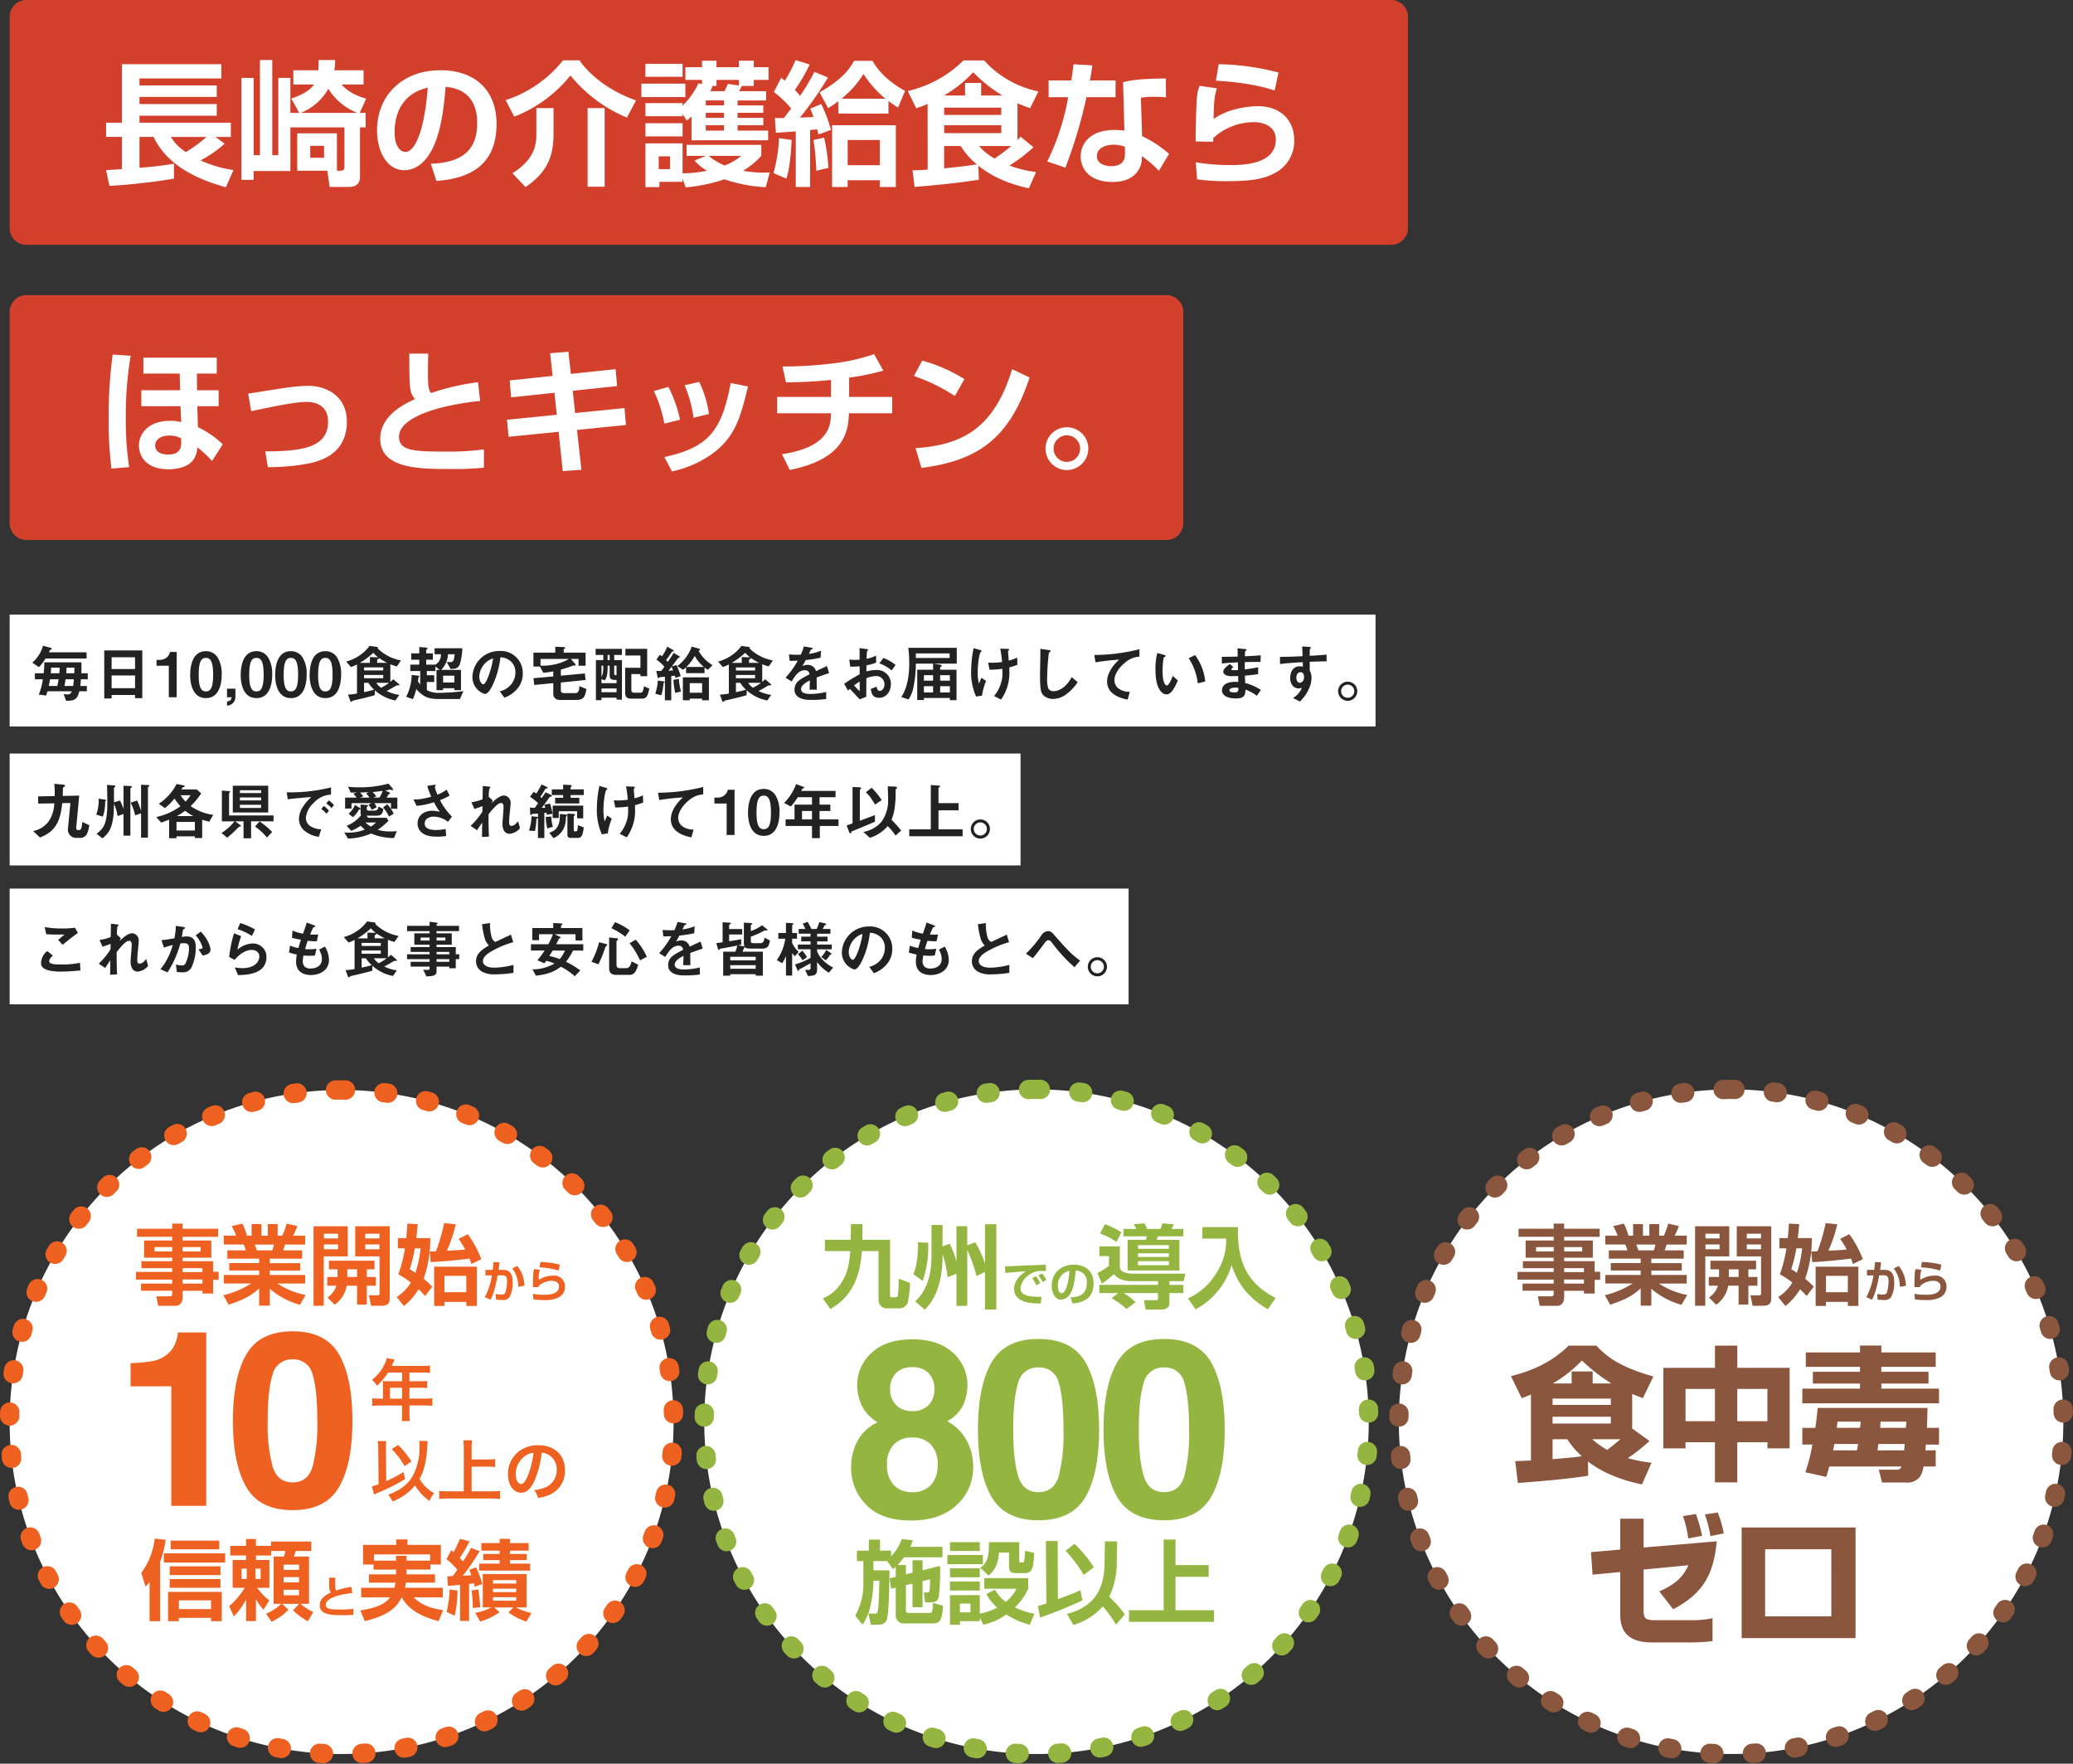
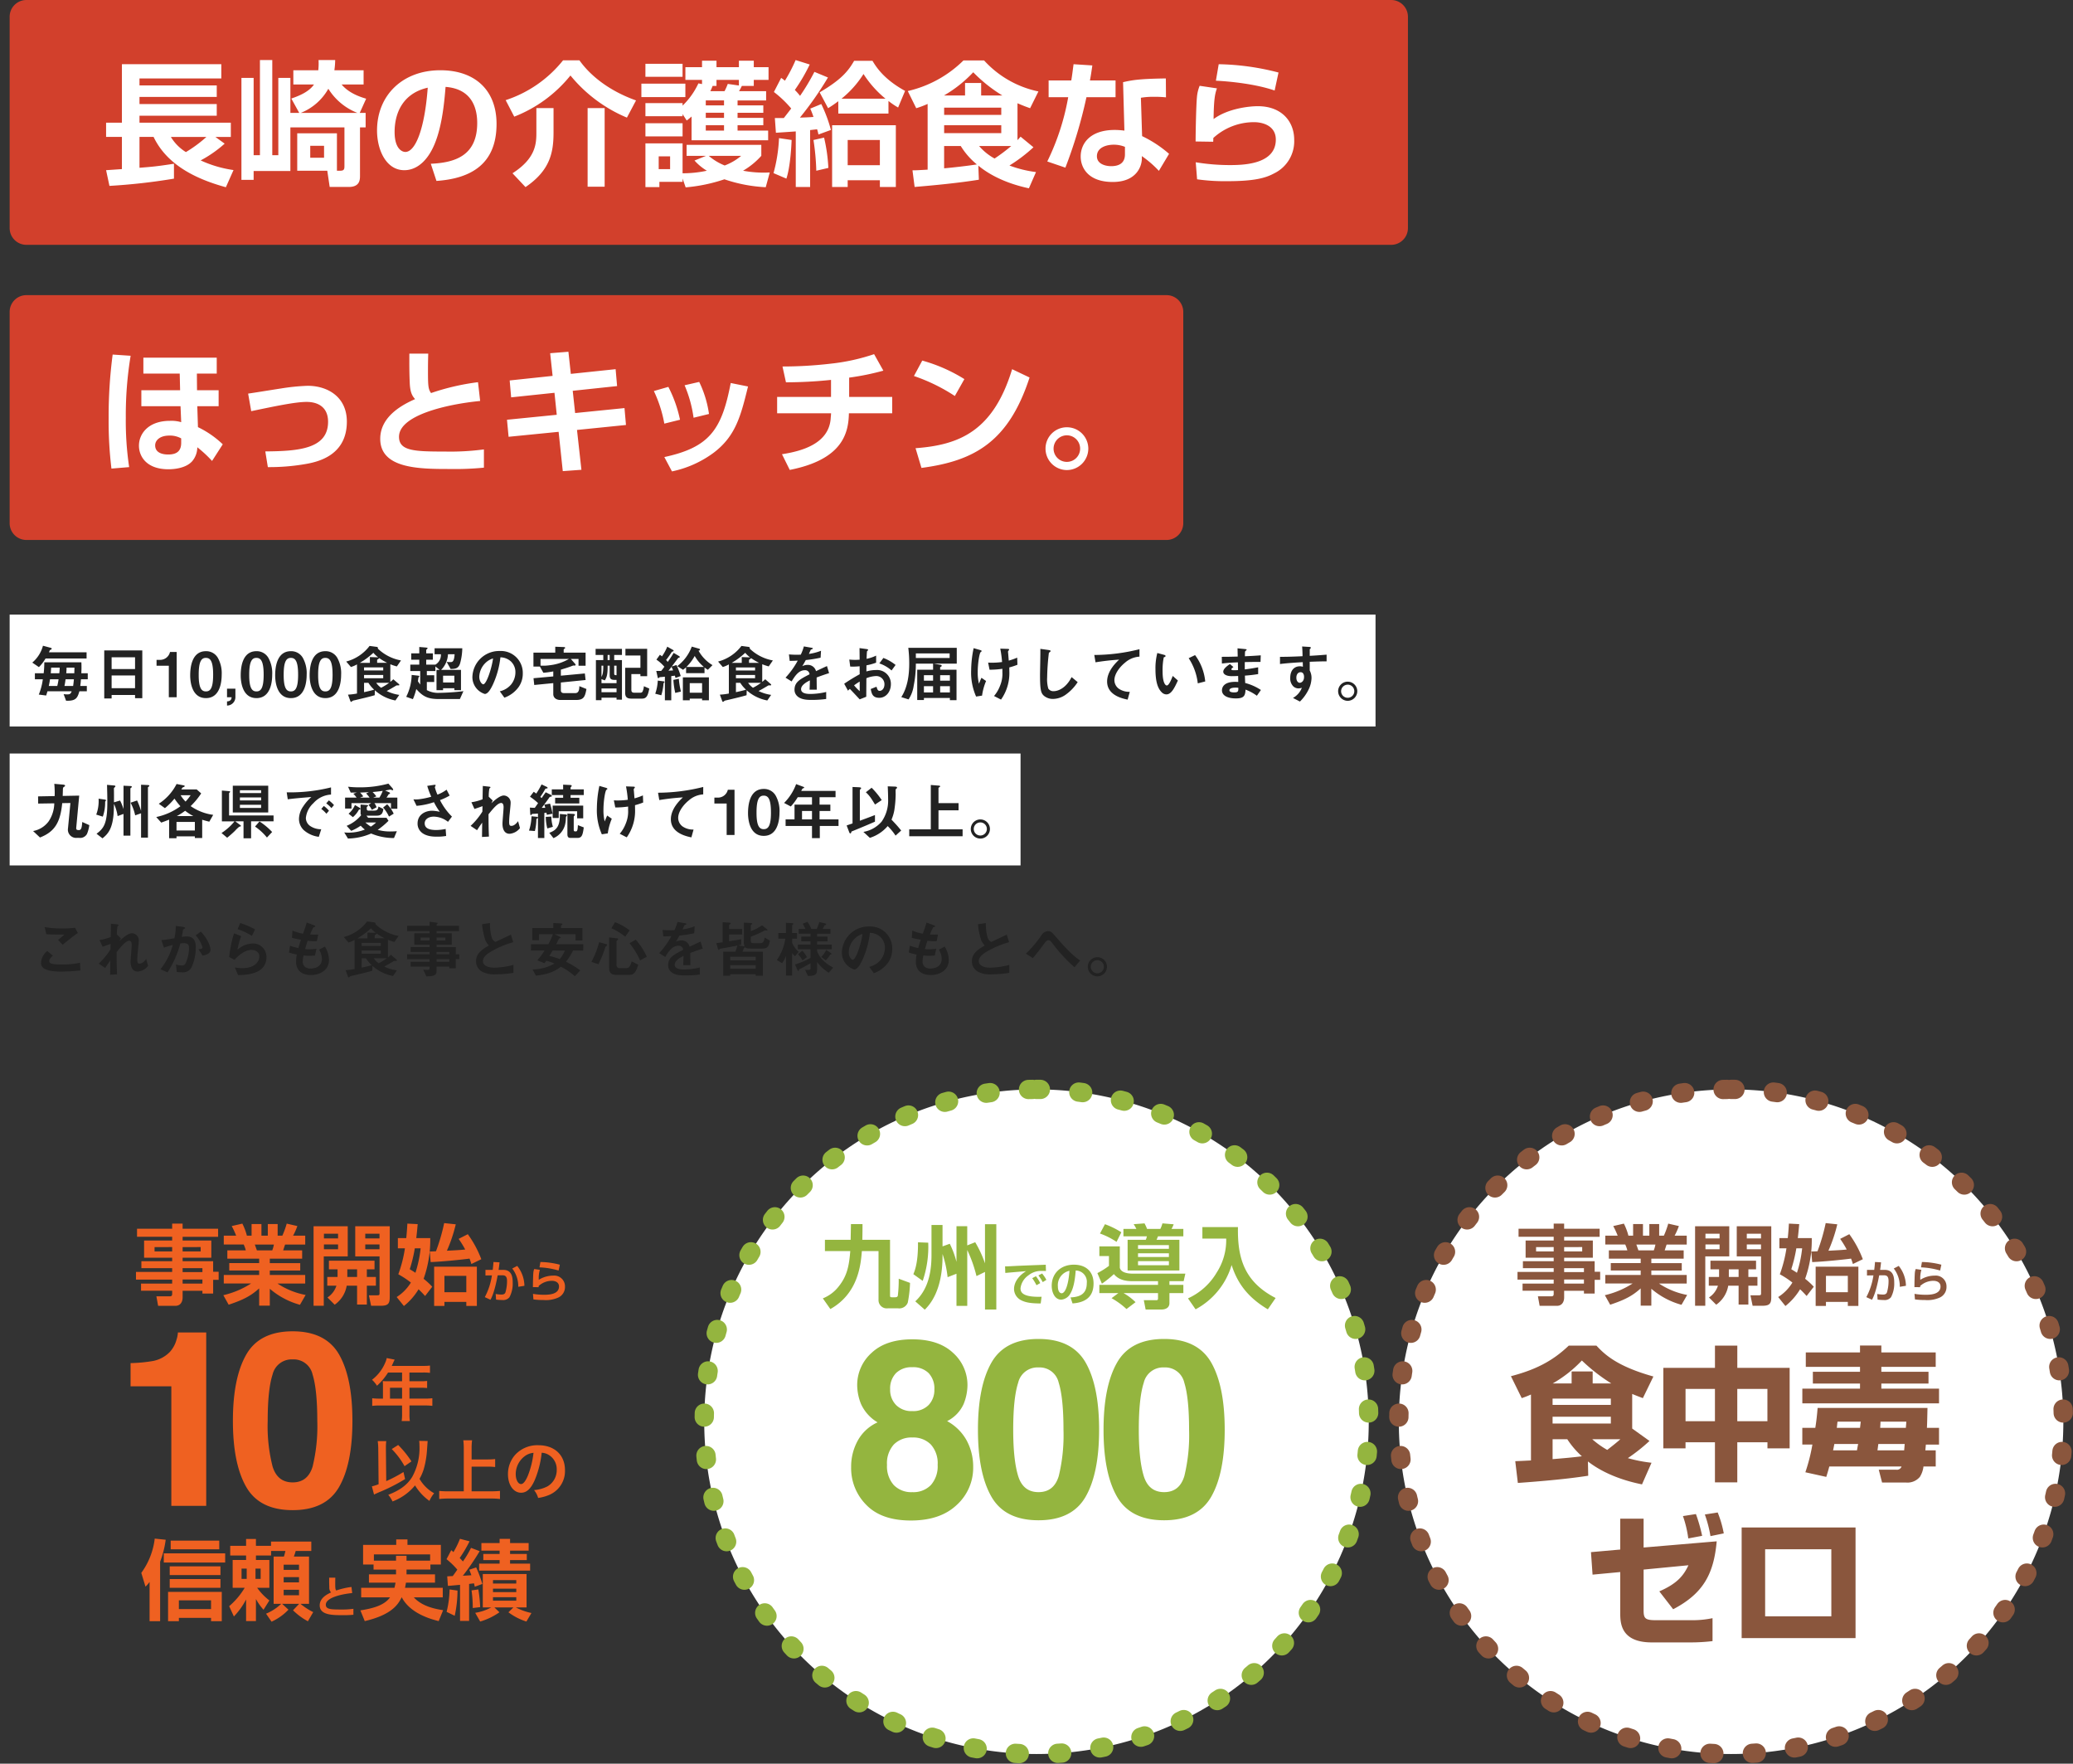
<svg xmlns="http://www.w3.org/2000/svg" width="537.266" height="457.021" viewBox="0 0 537.266 457.021">
  <rect x="0" y="0" width="537.266" height="457.021" fill="#333333" stroke="none" />
  <g id="nagasaki-main" transform="translate(-104.367 -337)">
-     <path id="パス_1583" data-name="パス 1583" d="M86.037,0A86.037,86.037,0,1,1,0,86.037,86.037,86.037,0,0,1,86.037,0Z" transform="translate(106.867 619.446)" fill="#fff" stroke="#ef6121" stroke-linecap="round" stroke-width="5" stroke-dasharray="1 10" />
    <path id="パス_153" data-name="パス 153" d="M86.113,0A86.113,86.113,0,1,1,0,86.113,86.113,86.113,0,0,1,86.113,0Z" transform="translate(286.887 619.294)" fill="#fff" stroke="#94b53f" stroke-linecap="round" stroke-width="5" stroke-dasharray="1 10" />
-     <path id="パス_154" data-name="パス 154" d="M86.113,0A86.113,86.113,0,1,1,0,86.113,86.113,86.113,0,0,1,86.113,0Z" transform="translate(466.906 619.294)" fill="#fff" stroke="#8a563d" stroke-linecap="round" stroke-width="5" stroke-dasharray="1 10" />
+     <path id="パス_154" data-name="パス 154" d="M86.113,0A86.113,86.113,0,1,1,0,86.113,86.113,86.113,0,0,1,86.113,0" transform="translate(466.906 619.294)" fill="#fff" stroke="#8a563d" stroke-linecap="round" stroke-width="5" stroke-dasharray="1 10" />
    <path id="パス_1584" data-name="パス 1584" d="M24.67-6.814H15.625V-37.791H5.062V-43.8a39.132,39.132,0,0,0,5.855-.558,8.258,8.258,0,0,0,4.337-2.354,7.751,7.751,0,0,0,1.735-3.222,7.4,7.4,0,0,0,.341-1.8H24.67ZM47.073-5.7q-8.581,0-12.035-6.01t-3.454-17.13q0-11.121,3.454-17.161t12.035-6.041q8.581,0,12.05,6.041,3.438,6.041,3.438,17.161t-3.454,17.13Q55.654-5.7,47.073-5.7Zm5.173-11.307a44.2,44.2,0,0,0,1.208-11.833q0-8.116-1.224-12.019a5,5,0,0,0-5.158-3.9,5.071,5.071,0,0,0-5.2,3.9q-1.27,3.9-1.27,12.019a42.309,42.309,0,0,0,1.27,11.849q1.27,4.1,5.2,4.1T52.246-17.006Z" transform="translate(133.145 734.024)" fill="#ef6121" />
    <path id="パス_1585" data-name="パス 1585" d="M5.876-9.765a13.458,13.458,0,0,1-3.925-9.766,13.945,13.945,0,0,1,1.743-6.94A11.038,11.038,0,0,1,8.8-31.15,10.625,10.625,0,0,1,4.51-35.907,13.33,13.33,0,0,1,3.521-40.7a11.176,11.176,0,0,1,3.737-8.463q3.737-3.5,10.551-3.5t10.551,3.5A11.176,11.176,0,0,1,32.1-40.7a13.33,13.33,0,0,1-.989,4.789,9.145,9.145,0,0,1-4.286,4.443,12.619,12.619,0,0,1,5.056,4.993,14.253,14.253,0,0,1,1.7,6.94,12.983,12.983,0,0,1-4.255,9.782Q25.063-5.714,17.432-5.714T5.876-9.765Zm5.37-10.363a7.313,7.313,0,0,0,1.743,5.213,6.3,6.3,0,0,0,4.82,1.853,6.3,6.3,0,0,0,4.82-1.853,7.313,7.313,0,0,0,1.743-5.213A7.248,7.248,0,0,0,22.6-25.419a6.408,6.408,0,0,0-4.789-1.806,6.408,6.408,0,0,0-4.789,1.806A7.248,7.248,0,0,0,11.246-20.128ZM13.6-35.64a5.558,5.558,0,0,0,4.208,1.57,5.547,5.547,0,0,0,4.224-1.57,5.641,5.641,0,0,0,1.492-4.051,5.778,5.778,0,0,0-1.492-4.224,5.643,5.643,0,0,0-4.224-1.523,5.708,5.708,0,0,0-4.224,1.523,5.708,5.708,0,0,0-1.523,4.224A5.543,5.543,0,0,0,13.6-35.64ZM50.517-5.777q-8.7,0-12.2-6.092t-3.5-17.365q0-11.273,3.5-17.4t12.2-6.123q8.7,0,12.215,6.123,3.486,6.123,3.486,17.4t-3.5,17.365Q59.215-5.777,50.517-5.777Zm5.244-11.462a44.8,44.8,0,0,0,1.225-12q0-8.227-1.24-12.184a5.067,5.067,0,0,0-5.228-3.957,5.141,5.141,0,0,0-5.275,3.957q-1.287,3.957-1.287,12.184,0,7.85,1.287,12.011t5.275,4.161Q54.505-13.062,55.761-17.239ZM83.068-5.777q-8.7,0-12.2-6.092t-3.5-17.365q0-11.273,3.5-17.4t12.2-6.123q8.7,0,12.215,6.123,3.486,6.123,3.486,17.4t-3.5,17.365Q91.766-5.777,83.068-5.777Zm5.244-11.462a44.8,44.8,0,0,0,1.225-12q0-8.227-1.24-12.184a5.067,5.067,0,0,0-5.228-3.957,5.141,5.141,0,0,0-5.275,3.957q-1.287,3.957-1.287,12.184,0,7.85,1.287,12.011t5.275,4.161Q87.056-13.062,88.312-17.239Z" transform="translate(323.008 736.724)" fill="#94b53f" />
    <path id="パス_1586" data-name="パス 1586" d="M2.461-1.022c7.274-4.083,7.884-11.592,8.166-15.017h4.318v12.6A2.135,2.135,0,0,0,17.361-1.21h2.652a2.361,2.361,0,0,0,2.511-1.478A30.652,30.652,0,0,0,23.11-7.8L20.176-8.883a32.886,32.886,0,0,1-.235,4.435c-.094.258-.305.375-.7.375h-.845c-.469,0-.469-.188-.469-.563V-18.973h-7.18c.047-2.159.047-2.769.047-4.059h-3c0,.657-.07,3.5-.07,4.059H1.053v2.933h6.57c-.305,3.66-.751,6.335-2.957,9.1A9.754,9.754,0,0,1,.513-3.791ZM31.533-22.8H28.671v7.861c0,5.866-1.6,9.5-4.2,11.92L26.934-.858c1.15-1.173,4.6-4.716,4.6-13.938v-.493a28.888,28.888,0,0,1,1.314,6.007l2.3-.892v8.33h2.792V-16.321a34.866,34.866,0,0,1,2.393,6.758l2.206-1.079V-.905h2.933v-22.1H42.538v10.137A29.572,29.572,0,0,0,40-18.339l-2.065.821v-4.975H35.147v9.245a23.516,23.516,0,0,0-1.736-4.693l-1.877.68Zm-6.359,4.482c.047,5.209-.8,7.274-1.2,8.26L26.395-8.32a27.281,27.281,0,0,0,1.431-9.9ZM56.852-7.749a9.52,9.52,0,0,0-1.119-1.776l-.949.5a14.22,14.22,0,0,1,1.1,1.825Zm1.594-.84a8.82,8.82,0,0,0-1.107-1.643l-.961.5A11.581,11.581,0,0,1,57.5-8Zm-.158-3.918c-1.241.049-6.813.256-7.86.316-.9.049-1.874.11-2.689.11l.061,1.7c.767-.073,4.526-.389,5.378-.462-2.9,1.849-3.115,3.869-3.115,4.66a3.317,3.317,0,0,0,1.886,2.9c1.119.548,2.36.8,5.025.815l.231-1.74c-5.061.17-5.463-1.253-5.463-2.19a4.759,4.759,0,0,1,2.02-3.334A5.191,5.191,0,0,1,56.815-10.9c.45-.012,1.241.012,1.521.012ZM65.223-2.481c3.188-.219,5.451-1.57,5.451-5.171,0-3.054-1.947-4.867-5.1-4.867-3.431,0-5.743,2.275-5.743,5.463,0,1.764.827,3.6,2.47,3.6a2.96,2.96,0,0,0,2.385-1.63c1.01-1.7,1.241-4.465,1.363-5.925a2.919,2.919,0,0,1,2.871,3.273c0,2.981-2.032,3.6-4.21,3.7Zm-.791-8.456c-.28,3.8-1.132,5.828-2.032,5.828-.292,0-.973-.28-.973-1.813A3.785,3.785,0,0,1,64.432-10.937Zm13.985-8.928h6.077a3.981,3.981,0,0,1-.282.892H79.5v7.955H92.918v-7.955H87c.141-.305.258-.587.375-.892h6.57v-1.924H90.877a7.478,7.478,0,0,0,.563-1.2l-2.91-.235a8.141,8.141,0,0,1-.54,1.431H84.541a11.707,11.707,0,0,0-.657-1.431l-2.816.211a10.854,10.854,0,0,1,.7,1.22H78.417ZM90.2-15.477v.962h-8v-.962Zm0-2.112v.962h-8v-.962Zm0,4.153v1.056h-8v-1.056ZM72.339-20.592a19.265,19.265,0,0,1,4.294,2.159l1.244-2.487a21.7,21.7,0,0,0-4.247-2.088ZM87.38-7.287H72.175v2.135H77.1l-1.76,1.314a19.908,19.908,0,0,1,3.872,2.816l2.346-1.783a14.963,14.963,0,0,0-3.1-2.346H87.38v1.337c0,.188,0,.493-.375.493H83.7l.469,2.417h4.2c.282,0,1.971-.07,1.971-1.666V-5.152H93.95V-7.287H90.337V-8.25h3.684l.446-1.948H80.857c-.493,0-3.027,0-3.379-1.525V-17.26h-5.3v2.511h2.487v2.534a19.692,19.692,0,0,1-3,1.877l1.173,2.745a25.989,25.989,0,0,0,3.1-2.487c.563.634,1.643,1.83,4.693,1.83H87.38Zm11.5-11.99h6.171a15.483,15.483,0,0,1-2.464,8.8,16.537,16.537,0,0,1-7.438,6.687L97.118-.952a19.163,19.163,0,0,0,9.339-11.474c1.525,4.763,4.224,8.4,9.386,11.474l2.018-2.933c-8-4.13-9.926-10.184-9.761-18.373H98.878Z" transform="translate(317.113 677.237)" fill="#94b53f" />
    <path id="パス_1587" data-name="パス 1587" d="M18.337-6.232v2.26H10v-2.26ZM7.2-8.424V-.832H10v-.859h8.338v.859h2.779V-8.424ZM2.407-.832H5.141v-15.41a25.373,25.373,0,0,0,1.446-5.694L3.74-22.23A18.713,18.713,0,0,1,.26-13.35L1.345-9.78A8.393,8.393,0,0,0,2.407-11ZM7.875-21.71v2.26H20.461v-2.26Zm-.249,6.666v2.26H20.777v-2.26Zm0,3.3v2.26H20.777v-2.26ZM6.09-18.411v2.373H22v-2.373ZM34.018-.7A13.989,13.989,0,0,0,38.4-3.815L36.752-5.328h4.429l-1.6,1.672A16.8,16.8,0,0,0,43.44-.809l1.378-2.373a16.651,16.651,0,0,1-3.3-2.147h2.214V-17.575H39.8a15.185,15.185,0,0,0,.475-1.446h4.045v-2.44H33.882v1.107H29.973V-22.14H27.42v1.785H23.308v2.508H27.42v1.152H23.94v7.208h3.118a19.108,19.108,0,0,1-4.022,4.768l1.22,2.666A18.941,18.941,0,0,0,27.42-6.458v5.6h2.553V-6.571a14.611,14.611,0,0,0,1.966,2.779L33.453-6.21A15.028,15.028,0,0,1,30.29-9.486h3.163v-7.208h-3.48v-1.152H33.9v-1.175h3.706a13.133,13.133,0,0,1-.384,1.446H34.56V-5.328h1.966a12.856,12.856,0,0,1-3.932,2.553Zm7.118-11.546v1.356H37.159v-1.356Zm0-3.231v1.356H37.159v-1.356Zm0,6.508v1.424H37.159V-8.966ZM27.578-14.457v2.666H26.245v-2.666Zm3.615,0v2.666H29.86v-2.666Zm17.76,2.35c0,.734-.011,1.424.034,2.452a1.871,1.871,0,0,0,.452,1.378c-.881.4-2.937,1.367-2.937,3.344,0,2.542,3.355,2.542,5.9,2.542A24.344,24.344,0,0,0,55.235-2.5V-4.04a21.313,21.313,0,0,1-3.288.181c-2.553,0-3.864-.045-3.864-1.243,0-1.819,4.033-2.745,6.835-3.017L54.738-9.7a19.76,19.76,0,0,0-3.954.915c-.249-.328-.26-.667-.26-1.932,0-.621.011-1.039.023-1.39Zm26.234-2.1v-1.311H77.9V-20.6H69.245v-1.424H66.33V-20.6H57.743v5.084h2.711v1.311h5.83v1.243H59.257v2.147h6.892c-.113.678-.2.994-.271,1.333H57.246V-7h7.479c-1.491,2.056-4.361,2.847-7.683,3.367l1.13,2.779C65.223-2.5,66.849-5.215,67.731-7h.045c2.192,4.18,7.479,5.626,9.558,6.146l1.152-2.824C75.662-4.108,72.815-4.922,70.894-7h7.5V-9.486H68.612c.158-.768.2-1.085.249-1.333h7.524v-2.147H69v-1.243ZM69-16.513v-1.265H66.285v1.265H60.545V-18.14H75.119v1.627ZM88.089-.742a16.9,16.9,0,0,0,4.994-2.4L91.772-4.4H96.7L95.41-3.137a15.629,15.629,0,0,0,4.655,2.4l1.311-2.214A15.455,15.455,0,0,1,97.331-4.4h2.779v-8.654H88.767V-4.4h2.192A12.747,12.747,0,0,1,86.8-3ZM97.444-9.26v.9H91.411v-.9Zm0-2.214v.881H91.411v-.881Zm0,4.429v.9H91.411v-.9ZM79.729-9.983c.791-.045,2.35-.2,3.141-.271V-.9h2.35V-10.48c.271-.045,1.039-.136,1.265-.158.068.271.113.452.2.881l1.966-.723a34.3,34.3,0,0,0-1.6-4.293l-1.785.61c.181.407.249.61.542,1.424-1.356.09-1.875.113-2.214.136a59.6,59.6,0,0,0,4.361-6.372l-2.237-.859a25.282,25.282,0,0,1-2.1,3.525c-.407-.452-.61-.678-.836-.9a33.712,33.712,0,0,0,2.553-4.316l-2.486-.655a22.047,22.047,0,0,1-1.695,3.457,4,4,0,0,0-.565-.5L79.367-16.9a20.264,20.264,0,0,1,2.8,2.711c-.384.565-.949,1.356-1.2,1.672-.746.023-1.107.045-1.424.068Zm.429.926A25.682,25.682,0,0,1,79.39-3.25l2.1,1.017a30.91,30.91,0,0,0,.723-6.53Zm5.694.249a31.428,31.428,0,0,1,.316,4.564l1.921-.226a37.514,37.514,0,0,0-.475-4.587Zm7.276-12.269H88.406v1.966h4.722v.859H88.9v1.582h4.225v.926h-5.31v1.808h13.218v-1.808h-5.2v-.926h4.338v-1.582H95.84v-.859h4.813v-1.966H95.84v-1.085H93.128Z" transform="translate(140.727 757.93)" fill="#ef6121" />
-     <path id="パス_1588" data-name="パス 1588" d="M9.079-12.9l.4,2.675,1.2-.305v7.086a2.062,2.062,0,0,0,2.417,2.206h7.016c2.206,0,2.558-.962,2.816-4.576l-2.6-.727c-.094,2.581-.235,2.581-1.032,2.581H14.1c-.446,0-.8,0-.8-.727v-6.476l1.713-.4V-5.44h2.6V-12.2l1.948-.469a23.9,23.9,0,0,1-.141,3,.524.524,0,0,1-.587.422h-.868l.305,2.558h1.455c1.76,0,1.995-.915,2.112-1.478a58.86,58.86,0,0,0,.329-7.978L17.62-15.013v-2.581h-2.6v3.215l-1.713.422v-2.417H11.143a16.009,16.009,0,0,0,1.689-1.995h9.949v-2.7H14.429a16.086,16.086,0,0,0,.657-1.736l-2.839-.282A13.182,13.182,0,0,1,9.454-18.6v-1.5H6.591v-2.863H3.705V-20.1H.608v2.722H2.274v5.514A16.6,16.6,0,0,1,.162-3.234l1.9,2.3A12.986,12.986,0,0,0,4.151-5.956,29.928,29.928,0,0,0,4.878-11.8v-.493H6.427C6.31-7.95,6.239-5.064,5.934-4.149c-.117.375-.352.375-.68.375H3.611l.61,2.886H6c2.065,0,2.346-1.173,2.464-1.736.469-2.065.563-9.855.587-12.366H4.878v-2.393h3.59l1.478,2.088a7.866,7.866,0,0,0,.727-.634V-13.3Zm25.647-.727c1.267-1.079,2.464-2.534,2.7-5.96h2.6v3.426c0,1.666.587,1.9,2.018,1.9h1.807c2.182,0,2.464-.845,2.7-5.233l-2.37-.587a18.152,18.152,0,0,1-.211,2.464c-.047.329-.117.587-.493.587-.727,0-.8,0-.8-.493v-4.763H34.819c.047,3.567-.282,5.256-2.229,6.617ZM33.388-.911a15.723,15.723,0,0,0,5.937-2.628A21.276,21.276,0,0,0,45.4-.887l1.22-2.839a19.707,19.707,0,0,1-5.068-1.666A15.379,15.379,0,0,0,45-10.2v-2.769H33.623v2.745h8.33a9.53,9.53,0,0,1-2.769,3.4,9.475,9.475,0,0,1-2.769-3.168L34.162-8.865a12.6,12.6,0,0,0,2.792,3.543A16.662,16.662,0,0,1,32.449-3.75V-8.56H24.73V-.887h2.581v-.939h5.139v-.892ZM30.033-6.378V-4.1H27.311V-6.378Zm-5.3-13.633h7.72v-2.276H24.73Zm-.68,3.426h9.2v-2.37h-9.2Zm.68,6.828h7.72V-12.08H24.73Zm0-3.426h7.72v-2.323H24.73Zm43.316-9.292L64.878-22.5l-.07,4.9c-.07,4.106-.282,11.521-9.761,13.891L56.712-.84a16.176,16.176,0,0,0,7.626-4.81,27.579,27.579,0,0,1,3.4,4.74l2.323-2.652A33.006,33.006,0,0,0,66-8.138a20.3,20.3,0,0,0,1.948-9.1ZM48.077-2.741A117.074,117.074,0,0,0,59.058-7.2l-.54-2.628c-1.408.657-1.854.821-5.819,2.323l-.07-15.111-3.05.047L49.7-6.4c-1.22.4-1.572.493-2.182.657Zm6.617-17.317a35.039,35.039,0,0,1,4.693,6.265l2.628-1.995a32.464,32.464,0,0,0-5.021-6.077Zm25.412-2.91V-4.642H71.119v3H93.153v-3H83.18v-8.682h8.588v-3.027H83.18v-6.617Z" transform="translate(325.85 758.911)" fill="#94b53f" />
    <path id="パス_1589" data-name="パス 1589" d="M-59.091-7.024c-.673.037-3.625.187-4.073.187l.673,5.643c11.024-.785,15.733-1.495,18.236-1.868l-.075-3.7c5.307,4.111,11.846,5.493,14.014,5.942l2.466-5.605a37.2,37.2,0,0,1-6.129-1.2,46.952,46.952,0,0,0,5.605-4.447l-4.484-3.214v-8.969c.9.374,1.57.635,2.765,1.084l2.728-5.605c-9.193-2.579-12.481-5.531-14.761-8H-49.3c-4.335,4.148-8.857,6.315-14.985,7.922l2.8,5.68a24.9,24.9,0,0,0,2.392-.934Zm20.7-11.323v1.756h-15.1v-1.756Zm0-4.709v1.644h-15.1v-1.644Zm-15.06-3.924A32.621,32.621,0,0,0-45.9-32.922a46.9,46.9,0,0,0,7.623,5.942H-43.1v-3.1h-5.456v3.1Zm3.774,14.462A22.028,22.028,0,0,0-45.9-8.108c-2.13.3-5.344.561-7.586.747v-5.157Zm13.752,0c-1.046.934-2.392,1.981-3.4,2.765a23.238,23.238,0,0,1-3.886-2.765Zm11.136,2.354h5.755v-1.57h7.623V-1.344h5.792V-11.733H2.2v1.57H7.951V-31.016H-5.614v-5.755h-5.792v5.755H-24.785Zm13.378-15.4v8.371H-19.03V-25.56Zm13.6,0v8.371h-7.81V-25.56Zm9.043,10.09v4.335h2.616A46.728,46.728,0,0,1,12.024-3.96l5.419,1.2c.374-1.2.523-1.719.785-2.691H36.95a1.255,1.255,0,0,1-1.42.822H31.045l.86,3.326h6.166A4.193,4.193,0,0,0,41.7-2.764a6.453,6.453,0,0,0,.934-2.691h3.176V-9.64H43.116c.037-.224.112-1.271.149-1.495h3.4V-15.47H43.527c.075-1.233.112-3.774.149-5.157H15.2c-.149,1.794-.3,3.289-.6,5.157ZM19.2-9.64c.075-.262.112-.486.336-1.644H25.7c-.075.411-.112.523-.3,1.644Zm.972-5.83c.112-.934.112-1.084.187-1.607h6.017l-.187,1.607ZM30.709-9.64c.075-.448.112-.785.224-1.644h6.839c-.037.262-.112,1.457-.149,1.644Zm.71-5.83c.037-.71.075-1.158.075-1.607h6.689c0,.336-.075,1.009-.112,1.607ZM12.136-31.277H26.187v1.271H13.967v3.064h12.22v1.308H11.239v3.812H46.666v-3.812H31.718v-1.308h12.22v-3.064H31.718v-1.271H45.806v-3.737H31.718v-1.794H26.187v1.794H12.136ZM-29.9,15.539V8.065h-6.054v8l-7.586.673.411,5.83,7.175-.673V32.43c0,2.5,0,7.7,8.184,7.7h10.09a47.631,47.631,0,0,0,5.643-.336V33.85a25.691,25.691,0,0,1-5.643.523h-9.081c-2.765,0-3.139-.486-3.139-2.579V21.257l11.622-1.121c-1.271,2.691-2.915,4.746-7.549,6.764l3.587,4.634c7.96-4.148,10.538-9.342,11.286-17.6Zm15.172-3.027A42.075,42.075,0,0,0-16.34,6.869l-3.363.523a28.784,28.784,0,0,1,1.383,5.792Zm5.605-.635A27.76,27.76,0,0,0-10.7,6.458l-3.326.523a32.393,32.393,0,0,1,1.457,5.605Zm4.634-1.532V39.007H25.029V10.345Zm23.244,23.02H1.6V15.988H18.751Z" transform="translate(560.245 722.469)" fill="#8a563d" />
    <path id="パス_1590" data-name="パス 1590" d="M3.788,11.456H2.9a14.567,14.567,0,0,1-1.895-.1v1.981a14.947,14.947,0,0,1,1.895-.1h5.84v2.138a12.668,12.668,0,0,1-.1,1.895h2.121a10.466,10.466,0,0,1-.1-1.86V13.229h4.032a14.756,14.756,0,0,1,1.895.1V11.351a14.2,14.2,0,0,1-1.895.1H10.654V8.64H13.5a16.357,16.357,0,0,1,1.738.07V6.867a12.759,12.759,0,0,1-1.79.087h-2.8V4.694H14.2a12.792,12.792,0,0,1,1.773.087V2.887a12.342,12.342,0,0,1-1.773.087H6.065c.313-.678.487-1.043.5-1.1.122-.261.156-.313.261-.521L4.761.94a5.021,5.021,0,0,1-.417,1.269A10.789,10.789,0,0,1,.955,6.572,7.608,7.608,0,0,1,2.241,8.118,16.027,16.027,0,0,0,5.109,4.694H8.742v2.26H4.952c-.469,0-.852-.017-1.217-.052A9.543,9.543,0,0,1,3.788,7.91Zm1.825,0V8.64H8.742v2.816Zm7.561,10.95a7.1,7.1,0,0,1,.07,1.147,15.43,15.43,0,0,1-1.877,8.187C10.1,33.791,8.22,35.2,5.161,36.38A7.968,7.968,0,0,1,6.273,38.1,13.846,13.846,0,0,0,12.1,33.947a13.548,13.548,0,0,0,3.737,4.015,7.646,7.646,0,0,1,1.217-1.981,10.034,10.034,0,0,1-3.789-3.737,12.44,12.44,0,0,0,1.1-2.538,23.332,23.332,0,0,0,.834-4.849c.156-2.225.156-2.225.174-2.416ZM2.658,33.634A11.362,11.362,0,0,1,.92,34.19l.556,2.121c.435-.209.556-.261,1.217-.556A46.518,46.518,0,0,0,9.524,32.3l-.417-1.825A36.324,36.324,0,0,1,4.64,32.835l-.087-8.291v-.382a15.35,15.35,0,0,1,.087-1.7H2.432a15.9,15.9,0,0,1,.139,2.068Zm3.407-9.108a20.083,20.083,0,0,1,3.32,4.432l1.79-1.234a26.011,26.011,0,0,0-3.441-4.258Zm20.7,4.554h4.085a18.148,18.148,0,0,1,2.016.1V27.116a17.7,17.7,0,0,1-2.016.1H26.766V24.248a14.025,14.025,0,0,1,.122-2H24.611a14.879,14.879,0,0,1,.122,2V35.477H20.769a22.936,22.936,0,0,1-2.4-.1v2.086a21.727,21.727,0,0,1,2.4-.122H31.807a18.965,18.965,0,0,1,2.312.122V35.372a22.323,22.323,0,0,1-2.346.1H26.766Zm18.163-3.6A3.8,3.8,0,0,1,46.685,26a4.306,4.306,0,0,1,2.138,3.859,4.866,4.866,0,0,1-2.416,4.345,9.237,9.237,0,0,1-3.459.956,5.545,5.545,0,0,1,1.06,2.034,11.363,11.363,0,0,0,2.729-.73,6.7,6.7,0,0,0,4.224-6.483c0-3.911-2.711-6.448-6.883-6.448A7.8,7.8,0,0,0,38.1,25.969a7.466,7.466,0,0,0-1.912,5.058c0,2.8,1.425,4.815,3.407,4.815,1.425,0,2.538-1.025,3.528-3.268A25.145,25.145,0,0,0,44.929,25.482Zm-2.121.017a22.907,22.907,0,0,1-1.443,5.875c-.626,1.495-1.217,2.225-1.79,2.225-.765,0-1.373-1.13-1.373-2.555a5.819,5.819,0,0,1,2.364-4.693A4.425,4.425,0,0,1,42.809,25.5Z" transform="translate(199.831 687.97)" fill="#ef6121" />
    <path id="パス_1591" data-name="パス 1591" d="M21.961-20.839h-9.2v-1.333H10.053v1.333H.947v2.079h9.106v.972H2.777v4.451h7.276v.9H2.077v1.808h7.976v.972H.676v1.988h9.377v1.039H1.987v1.853h8.067v.768c0,.452-.09.678-.678.678H5.963L6.415-.865h4.451c1.378,0,1.9-1.085,1.9-2.192V-4.774h5.129v.723h2.779V-7.6H22.1V-9.7H20.673v-2.734H12.765v-.9H20.2v-4.451H12.765v-.972h9.2ZM10.053-16.094v1.13H5.489v-1.13Zm7.389,0v1.13H12.765v-1.13Zm.452,5.468v1.017H12.765v-1.017Zm0,2.937v1.062H12.765V-7.689Zm6.8,6.53c4.248-1.4,6.01-2.531,7.908-4.225V-.91H35.36V-5.293a20.129,20.129,0,0,0,7.818,4.158l1.469-2.553a19.727,19.727,0,0,1-7.3-2.96h7.185V-8.864H35.36v-1.152h7.886v-1.921H35.36v-1.152h8.383v-2.147H38.817c.113-.316.339-1.039.5-1.514h5.22v-2.3H41.393A17.048,17.048,0,0,0,42.5-21.54l-2.757-.633a22.86,22.86,0,0,1-1.13,3.118h-1.22v-3.005H34.841v3.005H33.191v-3.005H30.638v3.005h-1.22a15.014,15.014,0,0,0-1.175-3.118l-2.757.633a22.264,22.264,0,0,1,1.152,2.486H23.43v2.3H28.6a9.152,9.152,0,0,1,.542,1.514h-4.79v2.147H32.6v1.152h-7.75v1.921H32.6v1.152H23.43v2.214H30.5a22.859,22.859,0,0,1-7.185,3.028ZM36.422-16.749a8.638,8.638,0,0,1-.429,1.514H32.016c-.068-.2-.452-1.265-.542-1.514ZM57.5-13.676h6.3v9.535c0,.5-.113.542-.655.542h-2.1l.565,2.711h2.621c2.124,0,2.214-.926,2.214-2.486V-21.495H57.5ZM50.251-8.344v2.26h2.373A5.717,5.717,0,0,1,50.3-3.034l1.875,1.875A7.543,7.543,0,0,0,55.29-6.084h2.689V-1.2h2.531V-6.084h2.35v-2.26h-2.35v-1.988H62.5v-2.237H50.68v2.237h2.237v1.988ZM63.786-19.551v1.22H60.1v-1.22Zm0,2.779v1.243H60.1v-1.243ZM55.448-8.344v-1.988h2.531v1.988ZM46.7-.887h2.644V-13.676h6.214v-7.818H46.7Zm6.349-18.664v1.22h-3.66v-1.22Zm0,2.779v1.243h-3.66v-1.243Zm15.5-1.649v2.644h1.83a33.715,33.715,0,0,1-1.717,6.734A22.283,22.283,0,0,1,71.92-6.9a11.469,11.469,0,0,1-3.683,3.751L70.112-.82a16.337,16.337,0,0,0,3.8-4.338c.678.633,1.175,1.175,1.695,1.74l1.853-2.4a18.544,18.544,0,0,0-2.237-2.056,29.885,29.885,0,0,0,1.717-10.552H73.321c.158-1.311.249-2.282.362-3.615l-2.666-.136c-.068,1.039-.113,2.011-.294,3.751Zm5.9,2.644A31.037,31.037,0,0,1,73.1-9.428c-.384-.271-.678-.452-1.469-.926a37.328,37.328,0,0,0,1.311-5.423Zm3.5,4.768V-.842h2.666V-1.882h5.672V-.842h2.734V-11.01Zm8.338,2.373V-4.39H80.619V-8.638Zm-9.242-3.57c3.141-.113,8.473-.678,10.078-.9a14.723,14.723,0,0,1,.475,1.4l2.576-1.243a27.636,27.636,0,0,0-3.5-6.485L84.3-18.218A24.619,24.619,0,0,1,86-15.462c-1.514.158-2.282.181-4.745.316a39,39,0,0,0,2.3-6.846l-3.005-.316a49.023,49.023,0,0,1-2.124,7.3c-.994.045-1.107.045-1.6.068Zm16.28-.023c-.023.486-.079,1.085-.192,2.045H91.251v1.446l1.672-.023a17.312,17.312,0,0,1-1.842,5.638l1.469.678c.305-.554,1.062-1.977,1.864-6.327l1.107-.011c.7-.011,1.322.09,1.322,1.491a10.406,10.406,0,0,1-.429,2.983c-.181.4-.531.52-1.039.52a10.265,10.265,0,0,1-1.469-.147L94-2.48a15.38,15.38,0,0,0,1.672.113A2.11,2.11,0,0,0,97.476-3.1a7.512,7.512,0,0,0,.836-3.762c0-1.525-.26-3.322-2.452-3.322H94.651c.113-.655.169-1.22.249-1.955Zm8.021,6.169a8.424,8.424,0,0,0-1.864-5.152l-1.288.667A7.627,7.627,0,0,1,99.758-5.8Zm9.185-5.468a21.205,21.205,0,0,0-5.039-.7l-.237,1.39a20,20,0,0,1,4.948.825Zm-6.643,1.118a3.225,3.225,0,0,0-.226.949c-.068.689-.113,2.971-.113,3.74l1.48.023a2.962,2.962,0,0,0,.011-.316A5.074,5.074,0,0,1,108.48-7.35c.723,0,1.83.294,1.83,1.469,0,2.147-2.9,2.147-3.943,2.147a17.532,17.532,0,0,1-2.8-.237l.113,1.435a16.692,16.692,0,0,0,2.542.158,7.851,7.851,0,0,0,3.943-.655,3,3,0,0,0,1.695-2.824A2.781,2.781,0,0,0,108.8-8.694a6.923,6.923,0,0,0-3.728,1.085,7.409,7.409,0,0,1,.282-2.587Z" transform="translate(138.934 676.249)" fill="#ef6121" />
    <path id="パス_1592" data-name="パス 1592" d="M21.961-20.839h-9.2v-1.333H10.053v1.333H.947v2.079h9.106v.972H2.777v4.451h7.276v.9H2.077v1.808h7.976v.972H.676v1.988h9.377v1.039H1.987v1.853h8.067v.768c0,.452-.09.678-.678.678H5.963L6.415-.865h4.451c1.378,0,1.9-1.085,1.9-2.192V-4.774h5.129v.723h2.779V-7.6H22.1V-9.7H20.673v-2.734H12.765v-.9H20.2v-4.451H12.765v-.972h9.2ZM10.053-16.094v1.13H5.489v-1.13Zm7.389,0v1.13H12.765v-1.13Zm.452,5.468v1.017H12.765v-1.017Zm0,2.937v1.062H12.765V-7.689Zm6.8,6.53c4.248-1.4,6.01-2.531,7.908-4.225V-.91H35.36V-5.293a20.129,20.129,0,0,0,7.818,4.158l1.469-2.553a19.727,19.727,0,0,1-7.3-2.96h7.185V-8.864H35.36v-1.152h7.886v-1.921H35.36v-1.152h8.383v-2.147H38.817c.113-.316.339-1.039.5-1.514h5.22v-2.3H41.393A17.048,17.048,0,0,0,42.5-21.54l-2.757-.633a22.86,22.86,0,0,1-1.13,3.118h-1.22v-3.005H34.841v3.005H33.191v-3.005H30.638v3.005h-1.22a15.014,15.014,0,0,0-1.175-3.118l-2.757.633a22.264,22.264,0,0,1,1.152,2.486H23.43v2.3H28.6a9.152,9.152,0,0,1,.542,1.514h-4.79v2.147H32.6v1.152h-7.75v1.921H32.6v1.152H23.43v2.214H30.5a22.859,22.859,0,0,1-7.185,3.028ZM36.422-16.749a8.638,8.638,0,0,1-.429,1.514H32.016c-.068-.2-.452-1.265-.542-1.514ZM57.5-13.676h6.3v9.535c0,.5-.113.542-.655.542h-2.1l.565,2.711h2.621c2.124,0,2.214-.926,2.214-2.486V-21.495H57.5ZM50.251-8.344v2.26h2.373A5.717,5.717,0,0,1,50.3-3.034l1.875,1.875A7.543,7.543,0,0,0,55.29-6.084h2.689V-1.2h2.531V-6.084h2.35v-2.26h-2.35v-1.988H62.5v-2.237H50.68v2.237h2.237v1.988ZM63.786-19.551v1.22H60.1v-1.22Zm0,2.779v1.243H60.1v-1.243ZM55.448-8.344v-1.988h2.531v1.988ZM46.7-.887h2.644V-13.676h6.214v-7.818H46.7Zm6.349-18.664v1.22h-3.66v-1.22Zm0,2.779v1.243h-3.66v-1.243Zm15.5-1.649v2.644h1.83a33.715,33.715,0,0,1-1.717,6.734A22.283,22.283,0,0,1,71.92-6.9a11.469,11.469,0,0,1-3.683,3.751L70.112-.82a16.337,16.337,0,0,0,3.8-4.338c.678.633,1.175,1.175,1.695,1.74l1.853-2.4a18.544,18.544,0,0,0-2.237-2.056,29.885,29.885,0,0,0,1.717-10.552H73.321c.158-1.311.249-2.282.362-3.615l-2.666-.136c-.068,1.039-.113,2.011-.294,3.751Zm5.9,2.644A31.037,31.037,0,0,1,73.1-9.428c-.384-.271-.678-.452-1.469-.926a37.328,37.328,0,0,0,1.311-5.423Zm3.5,4.768V-.842h2.666V-1.882h5.672V-.842h2.734V-11.01Zm8.338,2.373V-4.39H80.619V-8.638Zm-9.242-3.57c3.141-.113,8.473-.678,10.078-.9a14.723,14.723,0,0,1,.475,1.4l2.576-1.243a27.636,27.636,0,0,0-3.5-6.485L84.3-18.218A24.619,24.619,0,0,1,86-15.462c-1.514.158-2.282.181-4.745.316a39,39,0,0,0,2.3-6.846l-3.005-.316a49.023,49.023,0,0,1-2.124,7.3c-.994.045-1.107.045-1.6.068Zm16.28-.023c-.023.486-.079,1.085-.192,2.045H91.251v1.446l1.672-.023a17.312,17.312,0,0,1-1.842,5.638l1.469.678c.305-.554,1.062-1.977,1.864-6.327l1.107-.011c.7-.011,1.322.09,1.322,1.491a10.406,10.406,0,0,1-.429,2.983c-.181.4-.531.52-1.039.52a10.265,10.265,0,0,1-1.469-.147L94-2.48a15.38,15.38,0,0,0,1.672.113A2.11,2.11,0,0,0,97.476-3.1a7.512,7.512,0,0,0,.836-3.762c0-1.525-.26-3.322-2.452-3.322H94.651c.113-.655.169-1.22.249-1.955Zm8.021,6.169a8.424,8.424,0,0,0-1.864-5.152l-1.288.667A7.627,7.627,0,0,1,99.758-5.8Zm9.185-5.468a21.205,21.205,0,0,0-5.039-.7l-.237,1.39a20,20,0,0,1,4.948.825Zm-6.643,1.118a3.225,3.225,0,0,0-.226.949c-.068.689-.113,2.971-.113,3.74l1.48.023a2.962,2.962,0,0,0,.011-.316A5.074,5.074,0,0,1,108.48-7.35c.723,0,1.83.294,1.83,1.469,0,2.147-2.9,2.147-3.943,2.147a17.532,17.532,0,0,1-2.8-.237l.113,1.435a16.692,16.692,0,0,0,2.542.158,7.851,7.851,0,0,0,3.943-.655,3,3,0,0,0,1.695-2.824A2.781,2.781,0,0,0,108.8-8.694a6.923,6.923,0,0,0-3.728,1.085,7.409,7.409,0,0,1,.282-2.587Z" transform="translate(496.988 676.249)" fill="#8a563d" />
    <path id="パス_1593" data-name="パス 1593" d="M4.345,0H358.054A4.345,4.345,0,0,1,362.4,4.345V59.1a4.345,4.345,0,0,1-4.345,4.345H4.345A4.345,4.345,0,0,1,0,59.1V4.345A4.345,4.345,0,0,1,4.345,0Z" transform="translate(106.867 337)" fill="#d2402c" />
    <path id="パス_1594" data-name="パス 1594" d="M4.345,0H299.827a4.345,4.345,0,0,1,4.345,4.345V59.1a4.345,4.345,0,0,1-4.345,4.345H4.345A4.345,4.345,0,0,1,0,59.1V4.345A4.345,4.345,0,0,1,4.345,0Z" transform="translate(106.867 413.478)" fill="#d3402c" />
    <path id="パス_1596" data-name="パス 1596" d="M4.563-32.39A123.266,123.266,0,0,0,3.52-15.947,101.373,101.373,0,0,0,4.25-2.842l4.589-.382A80.977,80.977,0,0,1,7.97-16.017a94.59,94.59,0,0,1,1.251-16.06Zm7.961.8v4.137h9.421l.1,4.311H12v4.137H22.153l.174,4.137a8.884,8.884,0,0,0-2.885-.348c-5.7,0-8.065,3.407-8.065,6.431,0,2.711,1.877,6.118,7.648,6.118,1.182,0,4.45-.174,6.153-2.086A5.628,5.628,0,0,0,26.5-8.369a31.726,31.726,0,0,1,3.824,3.546L33.1-9.134a24.9,24.9,0,0,0-6.431-4.45L26.5-19.006h5.527v-4.137h-5.6l-.035-4.311h5.145V-31.59Zm9.8,22.074c0,2.121-1.147,3.024-3.337,3.024-.556,0-3.407,0-3.407-2.364,0-1.356,1.286-2.538,3.65-2.538a6,6,0,0,1,3.094.73ZM44.783-3.224a54.129,54.129,0,0,0,9.177-.7c2.99-.487,11.3-1.842,11.3-11.089,0-6.4-4.971-9.282-10.151-9.282a54.287,54.287,0,0,0-6.953.7c-1.217.174-7.161,1.147-8.482,1.321l.8,4.554c6.153-1.286,11.437-2.4,14.357-2.4,2.781,0,5.562,1.217,5.562,5.145,0,7.022-7.613,7.613-16.269,7.683ZM81.458-32.633c0,2.26-.035,4.38.1,7.543.1,2.433.591,3.372,1.391,4.241-2.711,1.217-9.038,4.206-9.038,10.29,0,7.822,10.324,7.822,18.146,7.822a74.906,74.906,0,0,0,8.725-.348V-7.813a65.578,65.578,0,0,1-10.116.556c-7.856,0-11.889-.139-11.889-3.824,0-5.6,12.41-8.447,21.031-9.282l-.556-4.867a60.8,60.8,0,0,0-12.167,2.816c-.765-1.008-.8-2.051-.8-5.944,0-1.912.035-3.2.07-4.276Zm37.126,5.771L107.46-25.681l.382,4.38,11.228-1.182.591,5.7-12.9,1.286.417,4.415,12.966-1.286,1.078,10.185,4.832-.348-1.147-10.324L137.6-14.14l-.382-4.38-12.793,1.286L123.8-23,135.3-24.221l-.382-4.38-11.611,1.217-.626-5.736-4.728.382ZM151.608-15.5a33.537,33.537,0,0,0-3.024-8.517l-3.754,1.078a33.633,33.633,0,0,1,2.712,8.447Zm7.509-1.495A27.825,27.825,0,0,0,156.58-25.3l-3.789.869a32.458,32.458,0,0,1,2.329,8.413ZM149.523-2.112a27.687,27.687,0,0,0,10.846-4.867c5.666-4.311,6.987-9.49,8.864-17.138l-4.484-.9c-2.329,12.132-5.492,16.651-17.207,19.189Zm45.921-24.3a66.568,66.568,0,0,0,8.864-1.808l-2.4-4.276a52.188,52.188,0,0,1-11.263,2.468,107.552,107.552,0,0,1-12.48.73l.9,4.1a113.855,113.855,0,0,0,11.68-.626v4.415H176.777v4.241h13.975c0,.417-.07.9-.1,1.425-.521,6.327-7.161,8.343-12.619,9.177l2.016,4.067c13.731-2.711,15.226-9.56,15.33-14.67H206.6v-4.241H195.444Zm29.861.382a41.408,41.408,0,0,0-10.915-4.8l-2.155,4a46.4,46.4,0,0,1,10.6,5.18ZM214.181-3.016c13.731-1.808,22.6-6.779,28.019-23.43L237.681-28.6c-4.9,16.1-13.731,19.641-25.029,20.475Zm37.683-10.533a5.519,5.519,0,0,0-5.527,5.527,5.549,5.549,0,0,0,5.527,5.562,5.578,5.578,0,0,0,5.562-5.562A5.549,5.549,0,0,0,251.864-13.549Zm0,2.086a3.449,3.449,0,0,1,3.441,3.441,3.427,3.427,0,0,1-3.441,3.441,3.427,3.427,0,0,1-3.441-3.441A3.449,3.449,0,0,1,251.864-11.463Z" transform="translate(129.002 461.267)" fill="#fff" />
    <g id="グループ_1913" data-name="グループ 1913" transform="translate(58.867 -43.74)">
      <rect id="長方形_52" data-name="長方形 52" width="354" height="29" transform="translate(48 540)" fill="#fff" />
      <rect id="長方形_53" data-name="長方形 53" width="262" height="29" transform="translate(48 576)" fill="#fff" />
-       <rect id="長方形_54" data-name="長方形 54" width="290" height="30" transform="translate(48 611)" fill="#fff" />
      <path id="パス_10386" data-name="パス 10386" d="M14.953-6.268V-7.826H13.282a26.9,26.9,0,0,0,.016-2.843H3.692a26.1,26.1,0,0,1-.161,2.843H1.251v1.558H3.307A16.042,16.042,0,0,1,2.263-2.3l1.912.241c.112-.353.225-.739.337-1.092h6.265c-.209.578-.4.8-1.076.8a7.129,7.129,0,0,1-1-.064L9.33-.71C12-.6,12.3-1.545,12.784-3.152h1.928V-4.533h-1.7c.1-.739.112-.932.177-1.735ZM11.5-9.288c0,.466-.016.723-.032,1.462H9.379c.048-.594.08-1.012.08-1.462Zm-3.823,0a11.08,11.08,0,0,1-.1,1.462H5.363c.064-.755.08-1,.1-1.462Zm3.678,3.02c-.032.5-.1,1.108-.193,1.735H8.913c.129-.562.209-1.124.289-1.735Zm-3.968,0a14.493,14.493,0,0,1-.337,1.735h-2.2c.193-.851.273-1.381.321-1.735Zm7.261-5.381v-1.606H4.9c.08-.193.145-.353.209-.53a2.984,2.984,0,0,1,.305-.177c.129-.08.209-.129.209-.241,0-.145-.337-.241-.546-.289l-1.735-.466A8.621,8.621,0,0,1,.576-10.589L2.295-9.416a11.569,11.569,0,0,0,1.719-2.233ZM29.088-1.369V-13.737H19.225V-1.288h1.912V-2.2h6.072v.835Zm-1.879-7.55H21.137V-11.97h6.072Zm0,4.964H21.137V-7.248h6.072ZM38-1.609V-13.336H36.268a2.62,2.62,0,0,1-2.554,2.04h-.932V-9.77h3.181v8.16ZM49.665-7.473a8.135,8.135,0,0,0-1-4.353,3.468,3.468,0,0,0-3.084-1.719c-3.743,0-4.08,4.353-4.08,6.281,0,1.51.353,5.879,4.08,5.879C49.424-1.385,49.665-5.995,49.665-7.473Zm-2.217,0c0,3.454-.691,4.353-1.863,4.353-1.044,0-1.9-.643-1.879-4.353,0-3.55.771-4.337,1.847-4.337C46.613-11.81,47.448-11.183,47.448-7.473Zm3.6,3.646v2.217h1.189c-.032.337-.1,1.028-1.189,1.076V.543a2.178,2.178,0,0,0,2.169-2.281V-3.826Zm11.71-3.646a8.135,8.135,0,0,0-1-4.353,3.468,3.468,0,0,0-3.084-1.719c-3.743,0-4.08,4.353-4.08,6.281,0,1.51.353,5.879,4.08,5.879C62.516-1.385,62.757-5.995,62.757-7.473Zm-2.217,0c0,3.454-.691,4.353-1.863,4.353-1.044,0-1.9-.643-1.879-4.353,0-3.55.771-4.337,1.847-4.337C59.7-11.81,60.54-11.183,60.54-7.473Zm11.148,0a8.135,8.135,0,0,0-1-4.353,3.468,3.468,0,0,0-3.084-1.719c-3.743,0-4.08,4.353-4.08,6.281,0,1.51.353,5.879,4.08,5.879C71.447-1.385,71.688-5.995,71.688-7.473Zm-2.217,0c0,3.454-.691,4.353-1.863,4.353-1.044,0-1.9-.643-1.879-4.353,0-3.55.771-4.337,1.847-4.337C68.636-11.81,69.471-11.183,69.471-7.473Zm11.148,0a8.135,8.135,0,0,0-1-4.353,3.468,3.468,0,0,0-3.084-1.719c-3.743,0-4.08,4.353-4.08,6.281,0,1.51.353,5.879,4.08,5.879C80.378-1.385,80.619-5.995,80.619-7.473Zm-2.217,0c0,3.454-.691,4.353-1.863,4.353-1.044,0-1.9-.643-1.879-4.353,0-3.55.771-4.337,1.847-4.337C77.567-11.81,78.4-11.183,78.4-7.473Zm17.734-3.678a11.587,11.587,0,0,1-6.024-3.084.158.158,0,0,0,.048-.129.3.3,0,0,0-.257-.289l-1.912-.257a11.1,11.1,0,0,1-6.056,4.048l1.221,1.414a7.5,7.5,0,0,0,1.574-.675v7.55a16.6,16.6,0,0,1-2.329.289L83-.662c.048.145.112.241.209.241s.161-.064.257-.161a1.25,1.25,0,0,1,.626-.241c.546-.129,2.586-.61,3.148-.755.964-.241,1.542-.4,2.088-.562l.032-1.269A11.029,11.029,0,0,0,94.69-.774l1-1.446a10.841,10.841,0,0,1-3.261-1c1.044-.562,1.173-.643,2.393-1.365a.475.475,0,0,1,.321-.1h.434c.064-.016.129-.048.129-.129a.384.384,0,0,0-.112-.209L94.144-6.268a6.276,6.276,0,0,1-.771.675v-4.562a13.765,13.765,0,0,0,1.687.562Zm-4.61,2.6H86.562v-.787h4.964Zm0,2.008H86.562v-.835h4.964Zm-2.554-6.586a7.17,7.17,0,0,0,1.253,1.173h-.177l-1.976-.064v1.494h-2.6A19.253,19.253,0,0,0,88.972-13.127Zm3.6,2.6H89.952v-.723c0-.08.048-.112.369-.321.112-.08.145-.112.145-.193A14.916,14.916,0,0,0,92.57-10.525ZM89.181-3.569c-.5.145-1.076.305-2.618.643V-5.352h1.124A8.292,8.292,0,0,0,89.181-3.569Zm3.887-1.783A13.959,13.959,0,0,1,90.98-4.067a5.081,5.081,0,0,1-1.269-1.285Zm19.244,2.169a58.633,58.633,0,0,1-6.265.434,6.131,6.131,0,0,1-3.213-.707v-2.1h1.912V-7.312h-1.912V-8.4h2.217V-9.593l1.108.9h-.819v5.253h1.7v-.5h2.924v.5h1.719V-8.693h-5.156a6.115,6.115,0,0,0,1.783-4.064h1.719c-.112,2.008-.626,2.04-1.076,2.04-.289,0-.578-.016-.98-.048L109-8.934c1.253-.032,2.04-.112,2.458-1.478a15.407,15.407,0,0,0,.562-3.887h-7.18v1.542h1.638a2.918,2.918,0,0,1-1.43,2.7h-2.377v-1.285h1.719v-1.638h-1.719v-.867c0-.1.369-.369.369-.45,0-.129-.177-.161-.466-.193l-1.7-.145v1.655H98.787v1.638h2.088v1.285H98.546V-8.4h2.57v3.5c-.418-.578-.466-.659-.594-.851.016-.1.112-.787.145-.98a.952.952,0,0,0,.225-.305c0-.112-.129-.145-.386-.177L98.9-7.392a13.087,13.087,0,0,1-1.414,5.67l1.735.61A17.314,17.314,0,0,0,100.1-3.73c1.831,2.088,3.213,2.586,5.911,2.586H111.4Zm-2.345-2.249h-2.924V-7.2h2.924ZM127.7-7.746a5.675,5.675,0,0,0-5.976-5.847,6.928,6.928,0,0,0-7.084,6.811,4.571,4.571,0,0,0,3.213,4.321c.835,0,1.574-1.349,2.056-2.345a22.806,22.806,0,0,0,1.992-7.148,4.109,4.109,0,0,1,2.731,1.076,3.787,3.787,0,0,1,1.157,2.811,5.026,5.026,0,0,1-1.157,3.2,5.41,5.41,0,0,1-2.891,1.719L122.93-1.5a7.755,7.755,0,0,0,3.743-2.827A6,6,0,0,0,127.7-7.746Zm-7.71-3.919c-.321,2.506-1.7,6.7-2.538,6.7-.289,0-1.028-.675-1.028-1.976a5.261,5.261,0,0,1,1.606-3.566A4.742,4.742,0,0,1,119.99-11.665ZM144.2-3.746l-1.847-.739c0,.562-.016,1.8-1.028,1.8h-2.956c-.466,0-.8-.193-.8-.707v-2.04l6.409-.643-.193-1.7-6.216.578V-8.758c.562-.177,1.9-.562,2.779-.916.161-.064.273-.1.466-.161.225.016.578.064.578-.161a.436.436,0,0,0-.129-.273l-1.108-1.269h1.992V-9.77h1.831v-3.405H138.3v-.851c.209-.177.386-.257.386-.4,0-.161-.289-.193-.45-.193l-2.12-.08v1.526h-5.654v3.614h1.671l.9,1.606a23.641,23.641,0,0,0,2.57-.353v1.3l-5.124.466.193,1.751,4.931-.482v2.843c0,.948.771,1.526,1.831,1.526h4.048C143.523-.9,143.828-1.738,144.2-3.746Zm-4.546-7.791a12.5,12.5,0,0,1-4.883,1.622,11.679,11.679,0,0,1-2.474.112v-1.735ZM153.4-.983V-11.231h-2.008v-1.333H153.4v-1.574h-6.827v1.574h1.992v1.333h-1.912V-.854H148.1V-1.5H152v.514ZM152-5.256h-3.9V-6.3l.867.321c.418-.707.723-1.3.723-3.486v-.321h.53V-7.28c0,.9.386,1.173,1.253,1.173H152Zm-1.783-5.976h-.53v-1.333h.53Zm10.264,7.373-1.4-.61a3.667,3.667,0,0,1-.273,1.221.606.606,0,0,1-.643.466h-1.526c-.562,0-.8-.177-.8-.787V-7.617h2.345v.546h1.751v-7.084H154.3v1.735h3.887v3.181h-3.952v6.473c0,1.028.4,1.51,1.59,1.51h2.763C159.7-1.256,160.116-1.866,160.485-3.858ZM152-7.328c-.434,0-.61-.016-.61-.434V-9.786H152Zm-3.438-2.458a10.507,10.507,0,0,1-.112,1.863,3.623,3.623,0,0,1-.353,1.044V-9.786ZM152-2.911h-3.9v-.98H152ZM176.87-9.93a10.04,10.04,0,0,1-3.63-3.759c.08,0,.385-.032.385-.257a.273.273,0,0,0-.225-.241l-1.9-.546a11.3,11.3,0,0,1-3.759,5.06l1.494.948a8.8,8.8,0,0,0,.787-.643v1.51H174.8V-9.32a6.446,6.446,0,0,0,.867.594Zm-2.233.466h-4.53a12.145,12.145,0,0,0,2.152-2.843A10.237,10.237,0,0,0,174.637-9.464Zm1.3,8.642V-6.766h-6.747V-.822h1.783v-.434h3.2v.434Zm-1.767-1.96h-3.2V-5.256h3.2ZM168.629-7.1a17.8,17.8,0,0,0-1.108-2.859l-1.221.386c.466-.578,1.173-1.558,1.638-2.152.064-.1.1-.1.289-.145a.192.192,0,0,0,.161-.177.245.245,0,0,0-.112-.193l-1.478-.867c-.45.787-.8,1.3-1.526,2.345a6,6,0,0,0-.434-.5,20.96,20.96,0,0,0,1.414-1.992c.112-.161.128-.161.369-.225a.217.217,0,0,0,.177-.193.212.212,0,0,0-.129-.177l-1.526-.867a12.707,12.707,0,0,1-1.365,2.506,5.921,5.921,0,0,0-.546-.4l-.9,1.253A10.345,10.345,0,0,1,164.4-9.513c-.273.369-.53.723-.819,1.076-.418.016-.851.016-1.285.016l.386,1.735a.147.147,0,0,0,.161.129c.064,0,.128-.064.241-.177.064-.08.145-.08.386-.1.45-.032.514-.048,1.06-.1v6.12h1.654V-7.1a6.674,6.674,0,0,0,.932-.112c.1.353.129.45.161.594Zm-1.976-1.462c-.321.016-.964.064-1.2.064.241-.273.5-.594.787-1A7.963,7.963,0,0,1,166.654-8.565Zm2.04,5.478a18.725,18.725,0,0,1-.546-3.309l-1.414.289a20.311,20.311,0,0,0,.482,3.373Zm-4.273-2.474c0-.129-.161-.161-.257-.177l-1.478-.193a11.847,11.847,0,0,1-.659,3.405l1.574.4a14.3,14.3,0,0,0,.578-3.132C164.308-5.352,164.421-5.465,164.421-5.561Zm28.095-5.59a11.587,11.587,0,0,1-6.024-3.084.158.158,0,0,0,.048-.129.3.3,0,0,0-.257-.289l-1.912-.257a11.1,11.1,0,0,1-6.056,4.048l1.221,1.414a7.5,7.5,0,0,0,1.574-.675v7.55a16.6,16.6,0,0,1-2.329.289l.594,1.622c.048.145.112.241.209.241s.161-.064.257-.161a1.25,1.25,0,0,1,.626-.241c.546-.129,2.586-.61,3.148-.755.964-.241,1.542-.4,2.088-.562l.032-1.269A11.029,11.029,0,0,0,191.07-.774l1-1.446a10.841,10.841,0,0,1-3.261-1c1.044-.562,1.173-.643,2.393-1.365a.475.475,0,0,1,.321-.1h.434c.064-.016.129-.048.129-.129a.384.384,0,0,0-.112-.209l-1.446-1.253a6.276,6.276,0,0,1-.771.675v-4.562a13.765,13.765,0,0,0,1.687.562Zm-4.61,2.6h-4.964v-.787h4.964Zm0,2.008h-4.964v-.835h4.964Zm-2.554-6.586a7.17,7.17,0,0,0,1.253,1.173h-.177l-1.976-.064v1.494h-2.6A19.253,19.253,0,0,0,185.351-13.127Zm3.6,2.6h-2.618v-.723c0-.08.048-.112.369-.321.112-.08.145-.112.145-.193A14.915,14.915,0,0,0,188.949-10.525ZM185.56-3.569c-.5.145-1.076.305-2.618.643V-5.352h1.124A8.293,8.293,0,0,0,185.56-3.569Zm3.887-1.783a13.959,13.959,0,0,1-2.088,1.285,5.081,5.081,0,0,1-1.269-1.285Zm17.637-2.506-.546-1.831c-.755.337-.964.434-2.843,1.317a2.153,2.153,0,0,0-2.185-1.622,3.106,3.106,0,0,0-1.381.337c.273-.418.4-.643.916-1.59a33.813,33.813,0,0,0,3.839-.61l.112-1.8a13.563,13.563,0,0,1-3.148.819c.08-.177.482-1.076.5-1.092.016,0,.337-.145.369-.161.1-.032.161-.08.161-.177,0-.112-.273-.145-.321-.161l-2.008-.353a12.454,12.454,0,0,1-.8,2.136,22.593,22.593,0,0,1-3.068-.064l.193,1.671c.675,0,1.173-.016,2.088-.064a21.357,21.357,0,0,1-3.164,4.417l1.574.98c.883-1.446,1.847-2.907,3.421-2.907a1.113,1.113,0,0,1,1.221,1.06c-2.409,1.237-3.887,1.992-3.887,3.984a2.2,2.2,0,0,0,.61,1.574c1.012,1.076,2.875,1.076,3.775,1.076a26.584,26.584,0,0,0,3.823-.241V-2.975a18.572,18.572,0,0,1-4.1.514c-1.173,0-2.409-.209-2.409-1.253,0-1.124,1.671-1.96,2.281-2.265-.016.707-.032,1.494-.08,2.409h1.863c0-.546-.032-2.538-.032-3.164C205.045-7.183,205.816-7.456,207.085-7.858Zm4.9,4.546a6.483,6.483,0,0,1,.482-.466c1.462,1.542,1.863,1.976,2.554,2.715l1.7-.675c.016-1.96.016-2.249.032-4.8A7.2,7.2,0,0,1,219.2-7.1a2.108,2.108,0,0,1,2.233,2.136c0,1.124-.659,1.7-1.237,1.7-.5,0-.626-.418-.819-1.076l-1.494.594c.225,1.173.45,2.281,2.217,2.281,1.719,0,3-1.558,3-3.534a3.574,3.574,0,0,0-3.871-3.662,8.9,8.9,0,0,0-2.474.369l.016-1.59a14.005,14.005,0,0,0,2.506-.691V-12.4a10.2,10.2,0,0,1-2.474.835c.016-.305.064-1.879.129-1.976.032-.048.273-.241.273-.305,0-.08,0-.193-.45-.257l-1.783-.241c.016,1.044.016,1.189.032,3-.466.032-.707.048-1.108.048a12.943,12.943,0,0,1-1.574-.08l.241,1.815A15.764,15.764,0,0,0,215-9.641l.016,2.072A46.015,46.015,0,0,0,211-5.111Zm3.036.129a13.5,13.5,0,0,1-1.462-1.51,16.478,16.478,0,0,1,1.462-.98Zm9.3-6.795a11.816,11.816,0,0,0-3.164-1.815l-1.044,1.414a9.343,9.343,0,0,1,3.164,1.831Zm15.854-.337v-4.1H227.614a32.917,32.917,0,0,1,.241,4.048c0,2.972-.418,6.168-2.056,8.722l1.879.594a8.505,8.505,0,0,0,1.333-3.534,28.569,28.569,0,0,0,.562-5.735h4.466v1.574h-4.112V-.887h1.735v-.53h6.731v.562h1.719V-8.742H235.87V-9.4c.177-.1.4-.177.4-.353s-.129-.225-.369-.273l-1.671-.289ZM238.392-5.9H235.87v-1.43h2.522Zm0,3.052H235.87V-4.469h2.522ZM234.039-5.9h-2.377v-1.43h2.377Zm0,3.052h-2.377V-4.469h2.377Zm4.289-8.931h-8.754v-1.189h8.754ZM255.9-10.027l-.064-1.847a14.677,14.677,0,0,1-2.185.771c-.064-.8-.145-1.751-.145-1.815-.016-.08-.048-.418-.048-.5s.032-.145.145-.289c.048-.064.145-.177.145-.241,0-.193-.273-.193-.418-.193l-1.879-.064a28.324,28.324,0,0,1,.466,3.47,20.075,20.075,0,0,1-2.586.177c-.289,0-.514,0-1.028-.032l.369,1.847A22.341,22.341,0,0,0,252-8.982v.851a8.006,8.006,0,0,1-.594,3.518,8.9,8.9,0,0,1-1.574,2.683L251.644-1A11.883,11.883,0,0,0,253.8-8.372c0-.273,0-.482-.016-.964A18.367,18.367,0,0,0,255.9-10.027Zm-8.128,4.209-1.2-.835c-.321.723-.418.948-.643,1.542a11.849,11.849,0,0,1-.321-3.036c0-2.2.434-4.9.771-5.172.209-.161.257-.193.257-.257,0-.161-.418-.273-.466-.289l-1.622-.466a29.124,29.124,0,0,0-.643,5.7,15.37,15.37,0,0,0,1.285,6.843l1.542-.241A14.821,14.821,0,0,1,247.773-5.818Zm23.741.289-1.574-1.3c-1.574,3.084-3.727,3.646-4.626,3.646a1.549,1.549,0,0,1-1.414-.675A8.458,8.458,0,0,1,263.6-6.7a60.721,60.721,0,0,1,.45-6.425c.257-.209.45-.337.45-.466,0-.1-.145-.209-.53-.257l-2.136-.305c.048,1.076-.08,5.847-.08,6.827,0,3.855.257,4.674,1.012,5.333a3.573,3.573,0,0,0,2.345.819A5.806,5.806,0,0,0,268.3-2.2,11.985,11.985,0,0,0,271.514-5.529Zm16.015-6.6v-1.928a48.631,48.631,0,0,1-11.71,1.494l.321,1.9a61.42,61.42,0,0,1,6.12-.691c-.755.707-3.116,2.924-3.116,5.67,0,3.582,4.016,4.417,5.317,4.69l.562-2.024a4.768,4.768,0,0,1-2.8-.771,2.752,2.752,0,0,1-1.189-2.249c0-1.606,1.333-3.389,2.747-4.53A6.217,6.217,0,0,1,287.529-12.131Zm17.043,6.425a13.656,13.656,0,0,0-2.634-6.827l-1.655.8a14.938,14.938,0,0,1,2.361,6.522Zm-7.084-.241-1.333-1.189c-.305.771-.964,2.474-1.542,2.474-.321,0-1.092-.578-1.092-3.711a16.651,16.651,0,0,1,.305-3.582c.273-.1.466-.161.466-.337,0-.193-.257-.273-.369-.305l-1.767-.482a15.644,15.644,0,0,0-.482,4.176c0,3.052.514,4.931,1.638,6.024a1.752,1.752,0,0,0,1.189.53C295.8-2.348,296.605-4.051,297.489-5.947ZM319-3.489A13.354,13.354,0,0,0,314.933-5.3c-.048-.948-.048-1.108-.08-1.912a34.529,34.529,0,0,0,3.438-.4V-9.368c-1.478.273-2.072.369-3.47.546v-1.9c.8-.016,2.3-.048,4.08-.048l.064-1.7c-1.51.112-2.056.145-4.112.241.016-.835.032-1.14.032-1.157a.522.522,0,0,1,.209-.289c.177-.145.209-.161.209-.225,0-.112-.1-.161-.4-.193l-1.96-.193.048,2.136c-1.43.032-2.3.064-4.128.064l.032,1.735c1.381-.161,2.3-.225,4.144-.305l.032,2.008a11.024,11.024,0,0,1-1.108.032c-.273,0-.61,0-.61-.225,0-.209.241-.386.53-.594l-.916-.787c-.626.45-1.719,1.2-1.719,1.992,0,.626.739,1.157,2.217,1.157.466,0,1.349-.032,1.638-.048l.032,1.542-.45-.016c-3.614-.129-3.775,1.735-3.775,2.2,0,1.3,1.381,2.088,3.6,2.088,2.056,0,2.442-.643,2.506-2.281a12.109,12.109,0,0,1,2.94,1.59Zm-5.847-.562c.016.9-.048,1.189-1.092,1.189-.193,0-1.221,0-1.221-.546,0-.418.514-.691,1.558-.691A4.157,4.157,0,0,1,313.15-4.051Zm22.874-6.859v-1.735c-1.638.129-2.136.177-4.369.305v-1.655c0-.064.016-.1.129-.193s.145-.145.145-.241c0-.161-.1-.209-.466-.225l-1.783-.112c.1,1.173.1,2.024.112,2.522-3.373.161-4.755.161-5.847.161v1.863c2.04-.257,4.466-.4,5.9-.482l.032,1.2a2.119,2.119,0,0,0-.755-.129c-1.638,0-2.522,1.221-2.522,2.988A2.874,2.874,0,0,0,327.43-4.4a2.023,2.023,0,0,0,1.317.5,3.23,3.23,0,0,0,.867-.161,5.125,5.125,0,0,1-2.3,2.634l1.8.932A11.145,11.145,0,0,0,331.3-3.489a7.2,7.2,0,0,0,.819-3.1,4.143,4.143,0,0,0-.466-1.96V-10.8C333.743-10.878,334.8-10.91,336.024-10.91Zm-5.847,4.064c0,1.14-.771,1.494-1.108,1.494-.369,0-.883-.369-.883-1.333,0-.851.45-1.414,1.092-1.414a.836.836,0,0,1,.594.225A1.5,1.5,0,0,1,330.177-6.846Zm11.325,1.2a2.478,2.478,0,0,0-2.49,2.474,2.5,2.5,0,0,0,2.49,2.49,2.5,2.5,0,0,0,2.474-2.49A2.475,2.475,0,0,0,341.5-5.641Zm0,.771a1.7,1.7,0,0,1,1.7,1.7,1.693,1.693,0,0,1-1.7,1.7,1.7,1.7,0,0,1-1.719-1.7A1.717,1.717,0,0,1,341.5-4.87ZM15.354,31.533l-1.831-.819c-.08,1.108-.161,2.1-.835,2.1-.53,0-.771-.08-.723-.61l.771-8.321-4.273.08c0-.273.032-.867.048-1.671,0-.064,0-.5.177-.594.289-.209.386-.257.386-.386,0-.241-.434-.273-.594-.289l-2.2-.193A24.1,24.1,0,0,1,6.375,24l-4.3.08L2.1,25.943l4.176-.064a8.681,8.681,0,0,1-1.462,4.674A6.43,6.43,0,0,1,.785,33.059l1.783,1.671c4.08-1.558,5.3-4.273,5.767-8.9l2.12-.032-.626,6.57a2.13,2.13,0,0,0,2.329,2.458h.53a2.021,2.021,0,0,0,2.056-1A8.538,8.538,0,0,0,15.354,31.533ZM30.919,21.348c0-.145-.145-.193-.4-.209l-1.751-.08v6.779a20.6,20.6,0,0,0-1.028-2.7l-1.687.578a12.87,12.87,0,0,1,1.189,3.277l1.526-.53v6.3H30.55v-13c0-.048.016-.08.177-.193C30.855,21.477,30.919,21.429,30.919,21.348Zm-4.546.257c0-.177-.241-.209-.4-.209l-1.751-.08v6.056a12.9,12.9,0,0,0-.9-2.217l-1.574.466c0-1.14.016-2.281-.016-3.421,0-.289.016-.321.209-.482a.349.349,0,0,0,.177-.257c0-.129-.1-.177-.386-.209l-1.783-.161c.032,1.494.08,2.65.08,4.45,0,5.526-.851,6.763-2.8,8.224l1.542,1.189c1.285-1.06,2.715-2.329,2.924-7.116.016-.546.032-1,.048-1.815a11.109,11.109,0,0,1,.948,3.164l1.526-.562v5.622H26V22.039c0-.048.016-.064.209-.209C26.309,21.75,26.374,21.686,26.374,21.605Zm-6.7,3.518c0-.161-.225-.209-.386-.225l-1.526-.225a10.132,10.132,0,0,1-.61,4.128l1.7.53a11.017,11.017,0,0,0,.61-3.695c0-.225,0-.225.112-.337A.279.279,0,0,0,19.675,25.123Zm27.789,3.743A13.283,13.283,0,0,1,41.618,26.6a19.17,19.17,0,0,0,2.731-3.293L43.192,22.28H39.208c.257-.45.289-.5.45-.562.369-.161.418-.177.418-.305,0-.112-.112-.161-.369-.209l-1.735-.337a13.319,13.319,0,0,1-4.61,5.124l1.59,1.14a17.692,17.692,0,0,0,2.474-2.474,17.76,17.76,0,0,0,1.542,1.976A16.111,16.111,0,0,1,32.7,29.428L34,30.874c.755-.273,1.2-.434,2.04-.771v4.819h1.912V34.44H42.71v.434h1.9V30.135c.916.273,1.349.386,1.847.5ZM42.71,32.914H37.955V30.7H42.71Zm-1.092-9.14A12.662,12.662,0,0,1,40.3,25.429a8.87,8.87,0,0,1-1.285-1.655Zm.707,5.413h-4.3a16,16,0,0,0,2.169-1.381A13.371,13.371,0,0,0,42.324,29.187Zm19.4-.932V21.316H52.541v6.939Zm-1.847-3.132H54.388v-.771h5.494Zm0-1.9H54.388v-.739h5.494Zm0,3.855H54.388v-.819h5.494Zm2.859,6.233a16.87,16.87,0,0,0-3.277-2.731L58.307,31.9a14.477,14.477,0,0,1,3.084,2.843Zm.369-2.763V29.027H51.577V23.308c0-.08.08-.161.145-.225s.129-.112.129-.193c0-.112-.112-.145-.225-.161l-1.912-.161v7.983H52.99a14.442,14.442,0,0,1-3.373,3.02l1.462,1.221a25.43,25.43,0,0,0,2.056-1.815,8.16,8.16,0,0,1,1.124-1.06c.048-.016.257-.032.289-.048a.172.172,0,0,0,.1-.145.243.243,0,0,0-.112-.177l-1.365-1h2.152v4.4h1.96v-4.4Zm15.662-4.209a7.411,7.411,0,0,0-1.333-1.221l-.675.771A7.437,7.437,0,0,1,78.1,27.115Zm-1.3,1.462a7,7,0,0,0-1.333-1.237l-.659.771A7.132,7.132,0,0,1,76.8,28.577ZM78,23.613V21.75a44.422,44.422,0,0,1-11.485,1.285l.273,1.8c1.606-.225,3.968-.418,6.12-.594a11.977,11.977,0,0,0-2.12,2.442,5.843,5.843,0,0,0-1.092,3.2,4.029,4.029,0,0,0,1.189,2.891,7.209,7.209,0,0,0,3.952,1.783l.626-1.96a5.059,5.059,0,0,1-2.827-.819,2.549,2.549,0,0,1-1.157-2.088,5.963,5.963,0,0,1,1.96-3.855A6.546,6.546,0,0,1,78,23.613Zm17.188,3.678V24.4H92.377a7.307,7.307,0,0,0,.546-.851c.161-.08.369-.145.369-.289,0-.129-.145-.209-.257-.257l-1.012-.45c.434-.064.916-.161,1.333-.241.112.016.53.177.626.177a.115.115,0,0,0,.129-.112.91.91,0,0,0-.241-.482l-1-1.124a27.525,27.525,0,0,1-7.5.964,23.88,23.88,0,0,1-2.956-.161l.691,1.526c.675-.016,1.028-.016,1.59-.032l-.916.321a7.284,7.284,0,0,1,.851,1.012H81.647v2.827H83.3v-1.4H88.41l-.691.466a4.888,4.888,0,0,1,.851,1.269l1.237-.659a4.142,4.142,0,0,0-.562-1.076h4.289v1.462ZM91.4,22.65A8.551,8.551,0,0,1,90.53,24.4H88.924l.819-.321a8.087,8.087,0,0,0-.964-1.124C90.1,22.826,90.514,22.778,91.4,22.65ZM87.992,24.4H85.5l.851-.321a5.894,5.894,0,0,0-.819-.98c.369-.016,1.96-.1,2.281-.112l-.723.337A6.925,6.925,0,0,1,87.992,24.4Zm7.068,8.706c-.466.032-1,.064-1.606.064a11.737,11.737,0,0,1-3.357-.418,19.433,19.433,0,0,0,2.8-2.345l-.514-.787H87.623l-.45-.546h2.683c1.4,0,1.558-.851,1.719-1.719l-1.285-.643c-.08.61-.209,1.06-1.124,1.06H87.7a.4.4,0,0,1-.434-.434v-.514a2.041,2.041,0,0,0,.193-.161c.064-.064.145-.1.145-.193s-.08-.145-.4-.161L85.663,26.2v2.233c0,.321.064.4.161.5a9.5,9.5,0,0,1-3.775,2.779l1.189,1.3a13.342,13.342,0,0,0,2.458-1.333,7.986,7.986,0,0,0,1.076,1,11.664,11.664,0,0,1-4.193.8,9.4,9.4,0,0,1-1.157-.064L82.386,35a15.568,15.568,0,0,0,6.008-1.3,15.109,15.109,0,0,0,5.927,1.173Zm-9.622-6.056L84.2,26.312a5.858,5.858,0,0,1-1.655,2.249l1.124.9a6.525,6.525,0,0,0,1.574-1.96c.225,0,.369-.048.369-.177A.337.337,0,0,0,85.438,27.051Zm4.241,3.791a8.057,8.057,0,0,1-1.365,1.076A11.24,11.24,0,0,1,86.9,30.842Zm4.562-2.281a8.8,8.8,0,0,0-1.687-2.442l-1.06.851a9.2,9.2,0,0,1,1.526,2.345Zm15.1.755a16.131,16.131,0,0,1-3.1-4.273,14.726,14.726,0,0,0,2.506-1.173l-.8-1.526a9.465,9.465,0,0,1-2.361,1.285,11.294,11.294,0,0,1-.675-1.912c0-.1.209-.418.209-.5,0-.209-.45-.112-.562-.1l-1.622.241a22.2,22.2,0,0,0,1.044,2.811,20.066,20.066,0,0,1-3.357.675,8.123,8.123,0,0,1-1.269,0l.819,1.687a18.456,18.456,0,0,0,4.5-.948,17.566,17.566,0,0,0,1.51,2.49,10.674,10.674,0,0,0-1.96-.273c-1.767,0-3.791.98-3.791,3.309a2.941,2.941,0,0,0,.626,1.879c1.124,1.446,3.309,1.526,4.241,1.526a13.4,13.4,0,0,0,2.538-.177l-.129-1.815a12.154,12.154,0,0,1-2.474.273c-1.879,0-2.956-.5-2.956-1.735,0-1.092,1.076-1.735,2.361-1.735a6.185,6.185,0,0,1,3.678,1.349ZM126.977,32.3l-.5-1.8c-.659.932-1.269,1.221-1.719,1.221-.434,0-.594-.177-.594-1.06a22.3,22.3,0,0,1,.161-2.265c.209-2.152.225-2.329.225-2.618a1.83,1.83,0,0,0-1.767-1.928c-1.076,0-2.6,1.43-3.229,2.008l.353-.707-1.028-.98a11.253,11.253,0,0,1,.161-2.12c.048-.048.289-.257.289-.305,0-.145-.145-.161-.4-.193l-1.59-.177-.064,3.454a13.1,13.1,0,0,1-2.891.771l.787,1.735c.8-.257,1.237-.418,2.088-.723l-.032,1.414a18.38,18.38,0,0,1-3.052,3.695l1.671,1.124c.562-.883.835-1.269,1.333-1.96l-.048,3.711,1.8-.1c-.1-1.879-.1-3.55-.112-5.783,1.124-1.381,2.361-2.924,3.277-2.924.546,0,.626.659.626,1.076,0,.675-.289,3.662-.289,4.273,0,.4,0,2.634,1.863,2.634A3.859,3.859,0,0,0,126.977,32.3Zm16.384-2.538V26.473h-7.919v3.213h1.574V27.934h4.771v1.831Zm.145,2.361-1.526-.594c-.032.707-.064,1.622-.466,1.622h-.289c-.241,0-.321-.177-.321-.434V29.4a.411.411,0,0,1,.161-.305c.1-.112.145-.177.145-.257,0-.193-.4-.225-.5-.225l-1.446-.08v5.333c0,.723.241.98.819.98h1.783C142.993,34.842,143.233,34.151,143.507,32.127Zm-8-.161a9.41,9.41,0,0,1-.4-2.65l-1.446.08a12.294,12.294,0,0,0,.4,3Zm8-8.224V22.264h-3.421v-.418c0-.08.064-.161.161-.257.112-.129.128-.177.128-.241,0-.193-.209-.209-.53-.225l-1.687-.08v1.221h-2.94v1.478h2.94v.691h-2.072V25.91h6.265V24.433h-2.265v-.691Zm-4.337,5.237c0-.193-.386-.209-.5-.225l-1.365-.112c.08,3.164-.883,4.209-2.731,4.883l1.076,1.381a5.174,5.174,0,0,0,2.988-3.421,7.891,7.891,0,0,0,.241-1.912.554.554,0,0,1,.161-.369C139.121,29.107,139.169,29.075,139.169,28.978Zm-3.759-.4a21.446,21.446,0,0,0-.643-2.618l-1.478.257c.145.482.161.53.241.835h-.916c.514-.675.964-1.269,1.847-2.506a.669.669,0,0,1,.61-.4.148.148,0,0,0,.161-.161c0-.193-.321-.337-.4-.386l-1.189-.578c-.61.835-.723,1.028-1.06,1.494-.032-.032-.289-.241-.337-.289.562-.851.643-.948,1.173-1.879.161-.273.161-.289.418-.305.145-.016.289-.016.289-.177,0-.1-.08-.193-.337-.305l-1.221-.578a21.307,21.307,0,0,1-1.381,2.377,6.065,6.065,0,0,0-.659-.466l-.964,1.269a16.657,16.657,0,0,1,2.1,1.671c-.466.675-.594.851-.851,1.221-.482-.016-.835-.032-1.269-.064l.08,1.494c.016.305.048.45.177.45.08,0,.08-.016.209-.177.08-.112.161-.129.353-.145.45-.016.514-.016,1.269-.08v6.345h1.655V28.368c.129-.016.305-.032.546-.064.032.193.064.353.1.546Zm-4.257.771-1.2-.112a12.647,12.647,0,0,1-.643,3.711l1.526.112a14.094,14.094,0,0,0,.386-2.843c.016-.225.016-.305.241-.434.128-.08.161-.129.161-.209C131.62,29.4,131.491,29.38,131.154,29.348ZM158.9,25.669l-.064-1.847a14.678,14.678,0,0,1-2.185.771c-.064-.8-.145-1.751-.145-1.815-.016-.08-.048-.418-.048-.5s.032-.145.145-.289c.048-.064.145-.177.145-.241,0-.193-.273-.193-.418-.193l-1.879-.064a28.324,28.324,0,0,1,.466,3.47,20.076,20.076,0,0,1-2.586.177c-.289,0-.514,0-1.028-.032l.369,1.847a22.341,22.341,0,0,0,3.325-.241v.851a8.006,8.006,0,0,1-.594,3.518,8.9,8.9,0,0,1-1.574,2.683l1.815.932a11.883,11.883,0,0,0,2.152-7.373c0-.273,0-.482-.016-.964A18.368,18.368,0,0,0,158.9,25.669Zm-8.128,4.209-1.2-.835c-.321.723-.418.948-.643,1.542a11.849,11.849,0,0,1-.321-3.036c0-2.2.434-4.9.771-5.172.209-.161.257-.193.257-.257,0-.161-.418-.273-.466-.289l-1.622-.466a29.123,29.123,0,0,0-.643,5.7,15.37,15.37,0,0,0,1.285,6.843l1.542-.241A14.821,14.821,0,0,1,150.767,29.878Zm23.693-6.313V21.638a48.631,48.631,0,0,1-11.71,1.494l.321,1.9a61.421,61.421,0,0,1,6.12-.691c-.755.707-3.116,2.924-3.116,5.67,0,3.582,4.016,4.417,5.317,4.69l.562-2.024a4.768,4.768,0,0,1-2.795-.771,2.752,2.752,0,0,1-1.189-2.249c0-1.606,1.333-3.389,2.747-4.53A6.217,6.217,0,0,1,174.46,23.565Zm8.112,10.521V22.36h-1.735a2.62,2.62,0,0,1-2.554,2.04h-.932v1.526h3.181v8.16Zm11.662-5.863a8.135,8.135,0,0,0-1-4.353,3.468,3.468,0,0,0-3.084-1.719c-3.743,0-4.08,4.353-4.08,6.281,0,1.51.353,5.879,4.08,5.879C193.993,34.311,194.234,29.7,194.234,28.224Zm-2.217,0c0,3.454-.691,4.353-1.863,4.353-1.044,0-1.9-.643-1.879-4.353,0-3.55.771-4.337,1.847-4.337C191.182,23.886,192.017,24.513,192.017,28.224Zm17.509,3.518v-1.7h-4.915V27.87h2.8V26.216h-2.8V24.288h4.144V22.666h-8.9a5.141,5.141,0,0,1,.353-.61,1.222,1.222,0,0,1,.337-.129.192.192,0,0,0,.08-.145.163.163,0,0,0-.112-.145l-1.976-.739a13.56,13.56,0,0,1-3.116,4.883l1.735.916a13.871,13.871,0,0,0,1.8-2.409h3.695v1.928h-4.53v3.823h-2.313v1.7h6.843v3.164h2.024V31.741Zm-6.875-1.7h-2.586V27.87h2.586Zm18.071-5a20.115,20.115,0,0,0-2.618-3.2l-1.494,1.173a8.612,8.612,0,0,1,1.285,1.462c.225.321.321.466,1.092,1.719Zm5.044,7.887c-.883-1.108-1.414-1.671-2.506-2.827a11.032,11.032,0,0,0,.723-2.409,29.488,29.488,0,0,0,.353-4.112c0-.209-.032-1.076,0-1.253a.448.448,0,0,1,.193-.257c.145-.129.161-.177.161-.257,0-.193-.193-.257-.626-.273l-1.783-.064c.08,1.558.1,3.068.1,3.405a9.456,9.456,0,0,1-1.671,5.719,7.987,7.987,0,0,1-4.739,2.683l1.671,1.542a10.018,10.018,0,0,0,4.626-3.052,14.335,14.335,0,0,1,2.04,2.474Zm-6.795-2.3V28.914c-1.4.546-1.912.739-3.919,1.478v-7.9a.529.529,0,0,1,.161-.289.432.432,0,0,0,.177-.273c0-.193-.5-.209-.755-.225l-1.478-.064v9.445c-.8.273-.9.305-1.526.53l.578,1.51c.129.353.209.546.353.546.193,0,.225-.112.321-.482C216.514,31.709,217.574,31.243,218.972,30.633Zm22.713,3.775V32.625h-6.249V27.693h5.2V25.83h-5.2V21.895c0-.08.145-.145.241-.193.08-.048.177-.1.177-.225s-.145-.177-.241-.177l-2.169-.177v11.5h-5.59v1.783Zm4.61-4.353a2.482,2.482,0,1,0,2.474,2.474A2.478,2.478,0,0,0,246.3,30.055Zm0,.771a1.7,1.7,0,1,1-1.719,1.7A1.7,1.7,0,0,1,246.3,30.826ZM12.4,59.47l-.755-1.349a26.061,26.061,0,0,1-3.534.193,26.057,26.057,0,0,1-4.337-.369l.434,1.847c.948.08,2.04.1,4.707.1L7.274,61.269l1.173,1.269C9.33,61.8,10.985,60.434,12.4,59.47Zm.643,9.718-.1-1.992a21.433,21.433,0,0,1-5.012.434c-.707,0-2.281,0-2.731-.386a.6.6,0,0,1-.225-.514c0-.546.546-1.044.948-1.381l-1.478-1.2a4.215,4.215,0,0,0-1.606,3.068,1.534,1.534,0,0,0,.53,1.253c.932.883,3.229,1.012,4.658,1.012C9.893,69.477,11.627,69.317,13.041,69.188ZM30.6,68l-.5-1.8c-.659.932-1.269,1.221-1.719,1.221-.434,0-.594-.177-.594-1.06a22.3,22.3,0,0,1,.161-2.265c.209-2.152.225-2.329.225-2.618a1.83,1.83,0,0,0-1.767-1.928c-1.076,0-2.6,1.43-3.229,2.008l.353-.707-1.028-.98a11.254,11.254,0,0,1,.161-2.12c.048-.048.289-.257.289-.305,0-.145-.145-.161-.4-.193l-1.59-.177L20.9,60.53A13.1,13.1,0,0,1,18,61.3l.787,1.735c.8-.257,1.237-.418,2.088-.723l-.032,1.414A18.38,18.38,0,0,1,17.8,67.421l1.671,1.124c.562-.883.835-1.269,1.333-1.96L20.751,70.3l1.8-.1c-.1-1.879-.1-3.55-.112-5.783,1.124-1.381,2.361-2.924,3.277-2.924.546,0,.626.659.626,1.076,0,.675-.289,3.662-.289,4.273,0,.4,0,2.634,1.863,2.634A3.859,3.859,0,0,0,30.6,68Zm16.16-4.16c0-.578-.4-2.474-2.506-4.723l-1.333.964A8.215,8.215,0,0,1,44.7,63.2c0,.386-.369.418-1.06.482l1.092,1.655C45.762,65.14,46.758,64.755,46.758,63.839Zm-3.807-.707c0-.98-.177-2.763-2.361-2.763a7.53,7.53,0,0,0-1.269.129c.112-.61.225-1.173.305-1.751.016-.161.048-.177.337-.353.177-.112.209-.161.209-.225,0-.145-.321-.241-.45-.257l-1.96-.273a16.627,16.627,0,0,1-.353,3.213c-.707.112-2.185.386-3.357.482l.643,1.944a20.222,20.222,0,0,1,2.281-.691,16.86,16.86,0,0,1-3.181,6.281l1.831.819A26.626,26.626,0,0,0,38.951,62.2a6.049,6.049,0,0,1,.916-.08c1.157,0,1.333.514,1.333,1.365a9.5,9.5,0,0,1-.98,4,.988.988,0,0,1-.964.4,4.491,4.491,0,0,1-1.446-.257l.225,1.944a10.16,10.16,0,0,0,1.381.1,2.5,2.5,0,0,0,2.409-1.237A12.319,12.319,0,0,0,42.951,63.132Zm15.356-4.578A19.086,19.086,0,0,0,54.468,56.9l-.691,1.59a15.215,15.215,0,0,1,3.711,1.751Zm2.956,7.164A3.467,3.467,0,0,0,57.7,62.2a6.177,6.177,0,0,0-3.952,1.622,20.522,20.522,0,0,1,.964-3.534l-1.847-.723A31.356,31.356,0,0,0,51.609,65.7l1.4.739c1.655-1.928,3.277-2.57,4.385-2.57,1.2,0,2.024.659,2.024,1.687,0,1.478-1.365,3.036-4.353,3.036a16.085,16.085,0,0,1-2.008-.177l.851,1.976C55.9,70.345,61.263,70.248,61.263,65.719Zm16.208.771A6.658,6.658,0,0,0,76.41,63l-1.494.787a4.932,4.932,0,0,1,.723,2.393c0,1.944-1.622,2.506-2.94,2.506a2.162,2.162,0,0,1-1.51-.482,1.917,1.917,0,0,1-.514-1.414,9.714,9.714,0,0,1,.193-1.478c.434.032.819.08,1.43.08.787,0,1.285-.048,1.526-.064l.418-1.767a10.44,10.44,0,0,1-1.9.129,6.186,6.186,0,0,1-1.06-.048c.289-1.028.482-1.606.675-2.152a14.8,14.8,0,0,0,2.361.129l.369-1.735c-.932.016-1.3.016-2.1-.016a16.7,16.7,0,0,1,.851-1.879c.257-.08.482-.032.482-.225,0-.177-.241-.257-.369-.305L71.7,56.771c-.225.819-.466,1.494-.948,2.891a12.255,12.255,0,0,1-2.731-.8l-.145,1.863c.916.241,1.333.321,2.329.514-.353,1.044-.5,1.574-.659,2.136a11.429,11.429,0,0,1-2.169-.61L67.11,64.53a12.681,12.681,0,0,0,2.024.53,11.038,11.038,0,0,0-.193,1.815c0,2.956,2.329,3.5,3.887,3.5C74.852,70.377,77.471,69.269,77.471,66.49ZM95.51,60.241a11.587,11.587,0,0,1-6.024-3.084.158.158,0,0,0,.048-.129.3.3,0,0,0-.257-.289l-1.912-.257A11.1,11.1,0,0,1,81.31,60.53l1.221,1.414a7.5,7.5,0,0,0,1.574-.675v7.55a16.6,16.6,0,0,1-2.329.289l.594,1.622c.048.145.112.241.209.241s.161-.064.257-.161a1.25,1.25,0,0,1,.626-.241c.546-.129,2.586-.61,3.148-.755.964-.241,1.542-.4,2.088-.562l.032-1.269a11.029,11.029,0,0,0,5.333,2.634l1-1.446a10.841,10.841,0,0,1-3.261-1c1.044-.562,1.173-.643,2.393-1.365a.475.475,0,0,1,.321-.1h.434c.064-.016.129-.048.129-.129a.384.384,0,0,0-.112-.209l-1.446-1.253a6.277,6.277,0,0,1-.771.675V61.237a13.764,13.764,0,0,0,1.687.562Zm-4.61,2.6H85.936v-.787H90.9Zm0,2.008H85.936v-.835H90.9Zm-2.554-6.586A7.17,7.17,0,0,0,89.6,59.438h-.177l-1.976-.064v1.494h-2.6A19.254,19.254,0,0,0,88.345,58.265Zm3.6,2.6H89.325v-.723c0-.08.048-.112.369-.321.112-.08.145-.112.145-.193A14.915,14.915,0,0,0,91.944,60.868Zm-3.389,6.955c-.5.145-1.076.305-2.618.643V66.04H87.06A8.292,8.292,0,0,0,88.554,67.823Zm3.887-1.783a13.959,13.959,0,0,1-2.088,1.285,5.081,5.081,0,0,1-1.269-1.285Zm18.794.209V65h-.9V63.132h-4.98v-.61h3.935V59.566h-3.935V59h5.815V57.623h-5.815v-.305a.17.17,0,0,1,.1-.145c.145-.112.177-.129.177-.225s-.112-.129-.193-.145l-1.9-.241v1.06H97.71V59h5.831v.562H99.59v2.956h3.952v.61h-4.9v1.253h4.9V65H97.71v1.253h5.831v.691h-4.9v1.253h4.9v.482c0,.289-.241.369-.5.369-.273,0-.723-.048-1.14-.08l.8,1.751c2.249-.016,2.65-.434,2.65-1.365V68.192h3.293v.434h1.687V66.249Zm-3.6-4.819h-2.281v-.771h2.281Zm-4.1,0h-2.313v-.771h2.313ZM108.649,65h-3.293v-.61h3.293Zm0,1.944h-3.293v-.691h3.293ZM125.291,69.8V67.743a20.817,20.817,0,0,1-4.964.723c-1.687,0-2.956-.562-2.956-1.719,0-1.076,1.189-1.9,1.912-2.345a24.167,24.167,0,0,1,5.943-2.538l-.594-1.96c-1.976.932-2.185,1.028-4.032,1.9a1.956,1.956,0,0,1-.932-1.092A13,13,0,0,1,119.2,56.9l-2.056.305a20.764,20.764,0,0,0,.819,4.064,5.058,5.058,0,0,0,.948,1.446c-1.767,1.044-3.325,2.072-3.325,4.08a3.061,3.061,0,0,0,1.638,2.747,6.908,6.908,0,0,0,3.534.643A28.813,28.813,0,0,0,125.291,69.8Zm18.087-5.767V62.394h-7.02c.145-.241.739-1.494.787-1.526.032-.016.257-.048.289-.064.08-.032.1-.08.1-.112,0-.129-.257-.241-.321-.289l-1.285-.61h5.445v1.622h1.783V58.2H137.6v-.514c0-.112.048-.161.257-.305a.249.249,0,0,0,.112-.193c0-.1-.112-.177-.45-.193l-1.928-.1v1.3h-5.429v3.148h1.751V59.791h3.6a16.134,16.134,0,0,1-1.2,2.6h-4.5v1.638h3.534a20.015,20.015,0,0,1-1.863,2.522l1.831.771c.161-.209.193-.241.466-.643a10.724,10.724,0,0,1,2.12.723,11.408,11.408,0,0,1-5.686,1.51l.883,1.622c3.887-.4,5.429-1.542,6.473-2.313a16.88,16.88,0,0,1,3.614,2.458l1.414-1.494a20.909,20.909,0,0,0-3.711-2.249,15.242,15.242,0,0,0,1.831-2.907Zm-4.739,0a9.419,9.419,0,0,1-1.365,2.217,16.161,16.161,0,0,0-2.7-.819c.53-.851.578-.932.851-1.4ZM155.393,58.8a14.631,14.631,0,0,0-3.791-2.12l-.932,1.558a17.729,17.729,0,0,1,3.582,2.2Zm4.45,6.843a17.229,17.229,0,0,0-2.875-4.433l-1.606.916a19.34,19.34,0,0,1,2.731,4.45Zm-2.233,2.056-1.7-.867c-.369,1.494-.851,1.767-1.414,1.767h-1.638a.8.8,0,0,1-.867-.835V61.751a.52.52,0,0,1,.225-.4c.129-.112.193-.193.193-.289,0-.145-.112-.177-.241-.193l-2.088-.241v7.935c0,1.2.578,1.767,1.863,1.767h3.421C156.614,70.329,157.112,69.4,157.61,67.694Zm-8.032-5.108a.238.238,0,0,0-.193-.225l-1.9-.5a22.75,22.75,0,0,1-1.992,5.092l1.815.626A30.083,30.083,0,0,0,149.08,63.2c.064-.193.1-.209.353-.386A.28.28,0,0,0,149.578,62.586Zm24.753.948-.546-1.831c-.755.337-.964.434-2.843,1.317a2.153,2.153,0,0,0-2.185-1.622,3.106,3.106,0,0,0-1.381.337c.273-.418.4-.643.916-1.59a33.813,33.813,0,0,0,3.839-.61l.112-1.8a13.563,13.563,0,0,1-3.148.819c.08-.177.482-1.076.5-1.092.016,0,.337-.145.369-.161.1-.032.161-.08.161-.177,0-.112-.273-.145-.321-.161l-2.008-.353a12.454,12.454,0,0,1-.8,2.136,22.593,22.593,0,0,1-3.068-.064l.193,1.671c.675,0,1.173-.016,2.088-.064a21.357,21.357,0,0,1-3.164,4.417l1.574.98c.883-1.446,1.847-2.907,3.421-2.907a1.113,1.113,0,0,1,1.221,1.06c-2.409,1.237-3.887,1.992-3.887,3.984a2.2,2.2,0,0,0,.61,1.574c1.012,1.076,2.875,1.076,3.775,1.076a26.584,26.584,0,0,0,3.823-.241V68.417a18.573,18.573,0,0,1-4.1.514c-1.173,0-2.409-.209-2.409-1.253,0-1.124,1.671-1.96,2.281-2.265-.016.707-.032,1.494-.08,2.409h1.863c0-.546-.032-2.538-.032-3.164C172.292,64.209,173.063,63.936,174.332,63.534Zm17.429-2.1-1.414-.771a2.367,2.367,0,0,1-.225.932.869.869,0,0,1-.948.514h-1.638c-.61,0-.739-.177-.739-.626V60.434a22.959,22.959,0,0,0,3.341-1.478c.273-.145.305-.161.434-.161.064,0,.418.032.482.016a.108.108,0,0,0,.064-.112c0-.08-.1-.177-.241-.289l-1.173-.932a10.945,10.945,0,0,1-2.907,1.51V57.542c0-.064.032-.145.177-.257.145-.1.177-.112.177-.193,0-.177-.305-.209-.434-.209L185,56.8V61.51a3.123,3.123,0,0,0,.177,1.462l-1.655-.289c.112-.032.675-.145.787-.161v-1.43c-.8.145-1.494.273-3.132.53V59.872h3.389V58.458h-3.389v-1c0-.1.016-.1.305-.289.08-.048.129-.1.129-.177s-.048-.177-.4-.193l-1.719-.1V61.88c-.691.1-1,.145-1.638.225l.386,1.333c.112.369.177.434.273.434.064,0,.08-.032.241-.257.048-.048.064-.064.594-.145,1.815-.305,2.94-.53,3.952-.739a8.3,8.3,0,0,1-.514,1.59h-3.148v6.216h1.831v-.386h6.6v.386h1.847V64.321h-5.269c.177-.4.321-.771.369-.9.032-.064.048-.064.161-.145a.226.226,0,0,0,.1-.129c.193.209.386.369,1.542.369h2.956C191.1,63.518,191.487,62.972,191.76,61.43Zm-3.695,5.14h-6.6v-.932h6.6Zm0,2.169h-6.6v-.932h6.6Zm19.645-3.855c0-.112-.177-.225-.225-.257l-1.157-.771a5.645,5.645,0,0,1-1.285,1.815l1.189.883a7.575,7.575,0,0,0,1.124-1.462c.032-.032.048-.048.193-.064A.143.143,0,0,0,207.711,64.883Zm.45,3.55c-3.02-1.494-4.176-3.871-4.176-4.337v-.4h3.791V62.474h-3.791v-.819h2.7V60.434h-2.7v-.771h3.454V58.442H205.43c.08-.145.45-.9.466-.916.032-.048.064-.048.209-.1.193-.048.225-.112.225-.193,0-.177-.353-.257-.466-.289l-1.317-.305a11.114,11.114,0,0,1-.675,1.8h-1.365a15.077,15.077,0,0,0-1-1.847l-1.269.482a9.335,9.335,0,0,1,.707,1.365h-1.735v1.221h3.068v.771h-2.409v1.221h2.409v.819H199v1.221h3.277v2.249a21.128,21.128,0,0,1-4.016,1.687l.53,1.237c.064.145.209.466.337.466.064,0,.112-.161.177-.337.048-.129.08-.129.337-.241.305-.129,1.944-1.028,2.634-1.446V68.69c0,.337-.337.418-1.414.337l.739,1.59c1.912-.032,2.377-.353,2.377-1.8V66.988a10.024,10.024,0,0,0,3.036,2.779Zm-6.811-2.715a8.667,8.667,0,0,0-1.189-1.655l-1.14.9a7.267,7.267,0,0,1,1.189,1.606ZM199.2,64.385a7.294,7.294,0,0,1-1.687-2.313V60.964h1.253V59.486h-1.253V57.494c0-.048.161-.177.241-.257.032-.032.08-.064.08-.129,0-.145-.273-.177-.546-.193l-1.381-.08v2.65h-1.976v1.478h1.8a12.639,12.639,0,0,1-2.185,5.526l1.365.819a8.3,8.3,0,0,0,1-1.879v5.092h1.606V64.691a6.83,6.83,0,0,0,.707.819Zm24.255-.739a5.675,5.675,0,0,0-5.976-5.847,6.928,6.928,0,0,0-7.084,6.811,4.571,4.571,0,0,0,3.213,4.321c.835,0,1.574-1.349,2.056-2.345a22.806,22.806,0,0,0,1.992-7.148,4.109,4.109,0,0,1,2.731,1.076,3.787,3.787,0,0,1,1.157,2.811,5.026,5.026,0,0,1-1.157,3.2,5.41,5.41,0,0,1-2.891,1.719l1.189,1.655a7.754,7.754,0,0,0,3.743-2.827A6,6,0,0,0,223.453,63.646Zm-7.71-3.919c-.321,2.506-1.7,6.7-2.538,6.7-.289,0-1.028-.675-1.028-1.976a5.261,5.261,0,0,1,1.606-3.566A4.742,4.742,0,0,1,215.743,59.727ZM238.1,66.49A6.658,6.658,0,0,0,237.043,63l-1.494.787a4.932,4.932,0,0,1,.723,2.393c0,1.944-1.622,2.506-2.94,2.506a2.162,2.162,0,0,1-1.51-.482,1.917,1.917,0,0,1-.514-1.414,9.716,9.716,0,0,1,.193-1.478c.434.032.819.08,1.43.08.787,0,1.285-.048,1.526-.064l.418-1.767a10.44,10.44,0,0,1-1.9.129,6.186,6.186,0,0,1-1.06-.048c.289-1.028.482-1.606.675-2.152a14.8,14.8,0,0,0,2.361.129l.369-1.735c-.932.016-1.3.016-2.1-.016a16.7,16.7,0,0,1,.851-1.879c.257-.08.482-.032.482-.225,0-.177-.241-.257-.369-.305l-1.847-.691c-.225.819-.466,1.494-.948,2.891a12.255,12.255,0,0,1-2.731-.8l-.145,1.863c.916.241,1.333.321,2.329.514-.353,1.044-.5,1.574-.659,2.136a11.428,11.428,0,0,1-2.169-.61l-.273,1.767a12.681,12.681,0,0,0,2.024.53,11.037,11.037,0,0,0-.193,1.815c0,2.956,2.329,3.5,3.887,3.5C235.485,70.377,238.1,69.269,238.1,66.49ZM253.8,69.8V67.743a20.817,20.817,0,0,1-4.964.723c-1.687,0-2.956-.562-2.956-1.719,0-1.076,1.189-1.9,1.912-2.345a24.166,24.166,0,0,1,5.943-2.538l-.594-1.96c-1.976.932-2.185,1.028-4.032,1.9a1.956,1.956,0,0,1-.932-1.092,13,13,0,0,1-.466-3.807l-2.056.305a20.766,20.766,0,0,0,.819,4.064,5.059,5.059,0,0,0,.948,1.446c-1.767,1.044-3.325,2.072-3.325,4.08a3.061,3.061,0,0,0,1.638,2.747,6.908,6.908,0,0,0,3.534.643A28.813,28.813,0,0,0,253.8,69.8Zm18.344-3.181c-1.992-1.365-3.6-3.068-6.473-6.361-.771-.9-1.108-1.269-1.863-1.269a2.272,2.272,0,0,0-1.719,1.108,28.847,28.847,0,0,1-4,4.739l1.8,1.157c.851-.932,2.586-3.261,3.116-3.984.145-.209.482-.659.932-.659.4,0,.594.257,1.124.916a38.939,38.939,0,0,0,5.638,6.088Zm4.482-.867a2.482,2.482,0,1,0,2.474,2.474A2.478,2.478,0,0,0,276.622,65.751Zm0,.771a1.7,1.7,0,1,1-1.719,1.7A1.7,1.7,0,0,1,276.622,66.522Z" transform="translate(53.292 563.027)" fill="#222" />
    </g>
    <path id="パス_10387" data-name="パス 10387" d="M2.269-1.593A155.239,155.239,0,0,0,18.99-3.47V-7.329c-4.589.7-5.492.765-8.934,1.043v-8h3.65C17.321-6.738,25.212-3.227,32.443-1.245l1.981-4.45a30.546,30.546,0,0,1-8.517-2.5,31.314,31.314,0,0,0,6.222-4.345l-2.4-1.738h4v-3.685H10.056v-1.808H30.079V-22.8H10.056V-24.64H30.079v-2.99H10.056v-1.808H31.261v-3.685H5.5v15.156H1.4v3.685H5.5v8.343c-.626.035-3.511.243-4.1.278ZM27.4-14.281a33.083,33.083,0,0,1-5.319,3.928,11.755,11.755,0,0,1-3.893-3.928ZM49.164-20.5v-9.073H46.035V-9.553H44.471V-34.2h-3.2V-9.553H39.639V-29.577H36.475v26.42h3.163V-5.451h9.525v-11.3H63.173v9.907c0,.8,0,1.321-1.078,1.321h-.869v-9.7H50.937v9.7h7.787l.626,4.206h4.936c2.885,0,2.92-1.877,2.92-2.92V-16.749h1.46V-20.5h-1.53L68.8-24.188c-1.043-.313-4.345-1.251-6.362-3.685h5.7v-3.685H60.566a20.876,20.876,0,0,0,.209-2.642H56.464a16.438,16.438,0,0,1-.07,2.642H49.929v3.685h5.353c-1.425,2.121-4.519,3.163-5.875,3.65l2.051,3.72Zm2.677,0A14.226,14.226,0,0,0,59-26.761,15.55,15.55,0,0,0,66.545-20.5Zm6.049,8.517v3.094H54.309v-3.094ZM87.02-2.879c9.108-.626,15.574-4.484,15.574-14.774,0-8.725-5.562-13.905-14.566-13.905-9.8,0-16.408,6.5-16.408,15.608,0,5.041,2.364,10.29,7.057,10.29,4,0,6.222-3.65,6.813-4.658,2.885-4.867,3.546-12.758,3.893-16.929,6.779.521,8.2,5.423,8.2,9.351,0,8.517-5.805,10.29-12.028,10.568Zm-2.26-24.16c-.8,10.846-3.233,16.651-5.805,16.651-.834,0-2.781-.8-2.781-5.18C76.174-20.26,78.156-25.544,84.761-27.039Zm53.986,3.3c-7.335-2.607-12.1-6.744-14.67-10.394h-4.241a31.58,31.58,0,0,1-14.878,10.324l2.225,4.276A35,35,0,0,0,121.748-30.2a37.643,37.643,0,0,0,14.635,10.915Zm-25.829,1.981v6.118c0,2.92,0,6.813-6.188,10.776L110.1-1.28c6.4-4.345,7.265-9,7.265-14.183v-6.292Zm13.279,0V-1.384h4.415V-21.755Zm28.714-6.4a19.45,19.45,0,0,1-4.1,5.771v-.66H141.18v3.407h9.629v-.556l1.078,1.669c.7-.556.9-.73,1.251-1.043v6.153h19.849v-2.5h-7.926v-1.391h6.674v-1.912h-6.674v-1.321h6.674V-22.45h-6.674v-1.286h7.4v-2.4h-7.022c.07-.1.487-.834.73-1.356h3.094v-1.564h3.824v-3.3h-3.824v-1.669H165.41v1.669H159.6v-1.669H155.85v1.669h-4.311v3.3h4.311v1.078Zm6.64,4.415v1.286h-4.728v-1.286Zm0,3.2v1.321h-4.728v-1.321Zm-3.546-5.6a12.227,12.227,0,0,0,.591-1.356H159.6v-1.564h5.805v1.46l-2.885-.417a14.776,14.776,0,0,1-.834,1.877Zm3.546,8.83v1.391h-4.728v-1.391ZM141.18-14.42h9.629v-3.407H141.18ZM151.609-1.21A42.781,42.781,0,0,0,161.655-3.3a38.9,38.9,0,0,0,10.707,2.051l1.043-3.824a28.685,28.685,0,0,1-6.918-.452,19.512,19.512,0,0,0,4.728-3.859V-12.23H151.852V-9.38h5.041L153.9-8.163a13.828,13.828,0,0,0,3.2,2.642,29.741,29.741,0,0,1-6.292.66v-7.752H141.18V-1.28H144.8V-2.636h6.014V-3.5ZM166-9.38a14.755,14.755,0,0,1-4.276,2.5,14.759,14.759,0,0,1-4.137-2.5Zm-18.424.139v3.3h-2.955v-3.3Zm-6.4-20.614h9.629v-3.372H141.18Zm-1.043,5.249h11.4v-3.476h-11.4Zm49.432,7.3V-1.315H193.6V-3.053h8.343v1.738h4.137V-17.305ZM175-15.359c.07,0,4.728-.313,5.145-.348V-1.315h3.72V-16.054l1.808-.209a10.638,10.638,0,0,1,.348,1.356l3.233-1.182a36.592,36.592,0,0,0-2.5-6.709L183.9-21.616a21.536,21.536,0,0,1,.834,2.155c-1.147.1-2.468.139-3.511.174a86.463,86.463,0,0,0,7.265-10.394l-3.511-1.46a56.558,56.558,0,0,1-3.72,6.222,14.884,14.884,0,0,0-1.356-1.53,46.37,46.37,0,0,0,3.859-6.6l-3.65-1.147a41.274,41.274,0,0,1-2.781,5.353,7.7,7.7,0,0,0-.973-.73l-1.877,3.65a28.475,28.475,0,0,1,4.484,4.276c-.556.73-1.425,1.842-1.912,2.468h-2.329Zm26.941,1.877v6.535H193.6v-6.535ZM191.169-20.33h13V-23.6a20.068,20.068,0,0,0,2.5,1.7l1.808-4.311c-5.458-2.99-7.474-6.153-8.447-7.787h-4.762c-1.6,2.781-3.407,4.9-8.934,8.169l2.19,4.1a30.66,30.66,0,0,0,2.642-1.808ZM192-24.188a25.971,25.971,0,0,0,5.7-6.4,27.145,27.145,0,0,0,5.7,6.4Zm-16.2,10.22A40.229,40.229,0,0,1,174.378-4.9l3.337,1.425c1.008-3.059,1.286-8.2,1.356-10.012Zm8.934.487a62.027,62.027,0,0,1,.73,7.961l3.129-.73a43.152,43.152,0,0,0-1.112-7.856ZM214.321-5.8c-2.538.139-2.816.174-3.928.174l.556,4.311c5.353-.452,11.194-1.008,16.651-1.877l-.139-3.65c2.016,1.669,6.083,4.38,13.105,5.875l1.842-4.206a30.121,30.121,0,0,1-6.883-1.7,40.3,40.3,0,0,0,6.223-4.728l-3.337-2.746c-.348.417-.487.556-.8.9v-9.56c1.6.7,2.4.973,3.268,1.286l2.155-4.345a26.208,26.208,0,0,1-14.079-8.03H223.6a30.083,30.083,0,0,1-14.426,7.926l2.19,4.45a24.052,24.052,0,0,0,2.955-1.112Zm19.085-11.506v2.051H218.6v-2.051Zm0-4.554v1.877H218.6v-1.877Zm-14.844-3.163a33.219,33.219,0,0,0,7.578-6.014,38.416,38.416,0,0,0,7.543,6.014h-5.492v-3.233h-4.171v3.233Zm4.345,13.105a19.088,19.088,0,0,0,4.172,4.762c-2.155.348-6.4.834-8.482,1.008v-5.771Zm13.071,0a44.434,44.434,0,0,1-4.311,3.233,14.267,14.267,0,0,1-4-3.233Zm16.165-21.205c-.209,1.53-.348,2.781-.591,4.206h-5.875v4.345h5.075A62.3,62.3,0,0,1,245.329-7.92l4.693,1.6a122.618,122.618,0,0,0,5.458-18.25h7.544v-4.345h-6.64c.243-1.217.382-2.26.626-3.893Zm23.917,3.685c-6.6.1-8.552.382-11.089.973l.348,12.549a20.493,20.493,0,0,0-2.5-.174c-6.431,0-8.83,3.546-8.83,6.883,0,2.955,1.981,6.6,8.308,6.6,6.188,0,7.543-4.1,7.543-6.083V-9.31a27.3,27.3,0,0,1,4.415,3.824L276.893-9.9a30.664,30.664,0,0,0-6.987-4.589l-.313-9.942a19.485,19.485,0,0,1,3.615-.243,24.691,24.691,0,0,1,2.885.139Zm-10.6,19.676c0,2.468-1.808,3.059-3.581,3.059-1.46,0-3.685-.556-3.685-2.572,0-2.225,2.364-2.99,4.38-2.99a7.707,7.707,0,0,1,2.885.556Zm39.8-21.205a65.247,65.247,0,0,0-15.5-2.155l-.73,4.276c3.129.139,10.081.765,15.226,2.538Zm-20.44,3.441a9.922,9.922,0,0,0-.7,2.92c-.209,2.121-.348,9.143-.348,11.506l4.554.07a9.109,9.109,0,0,0,.035-.973,15.614,15.614,0,0,1,10.568-4.1c2.225,0,5.632.9,5.632,4.519,0,6.6-8.934,6.6-12.132,6.6a53.945,53.945,0,0,1-8.621-.73l.348,4.415a51.362,51.362,0,0,0,7.822.487c6.953,0,9.873-.8,12.132-2.016a9.24,9.24,0,0,0,5.214-8.691c0-4.832-3.3-8.725-9.421-8.725-2.364,0-7.822.626-11.472,3.337.07-4.936.313-6.431.869-7.961Z" transform="translate(130.464 386.762)" fill="#fff" />
  </g>
</svg>